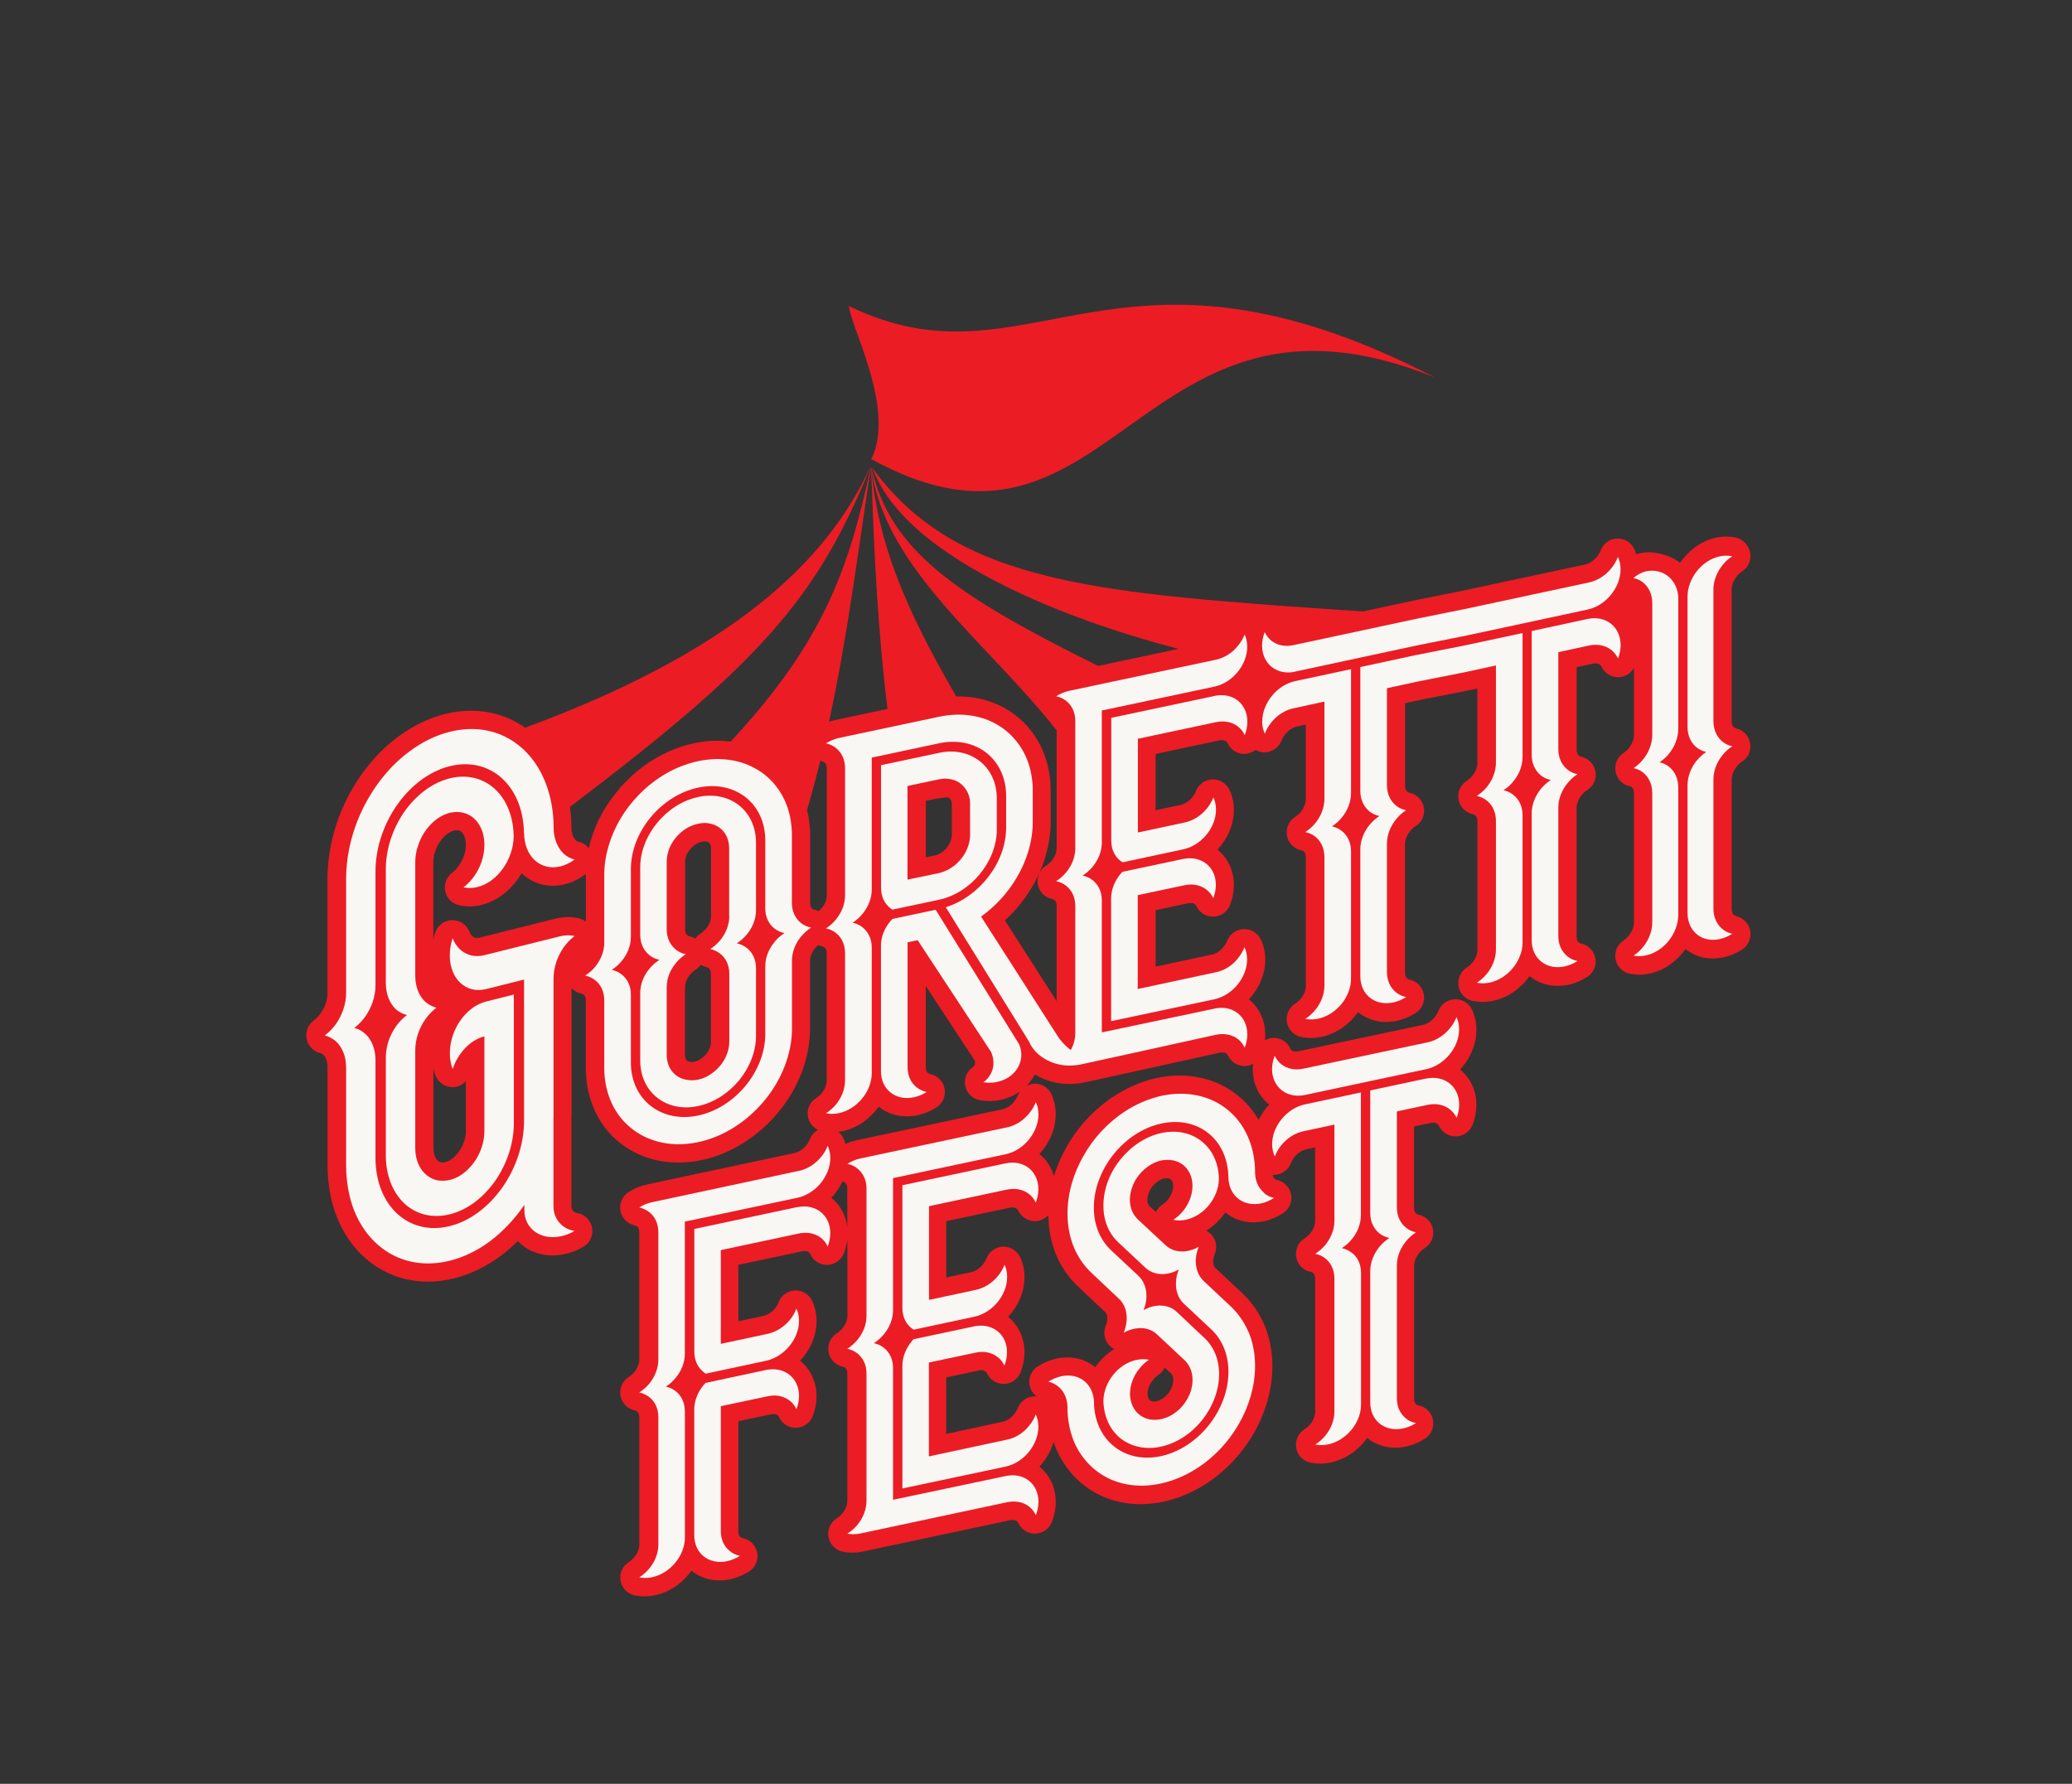
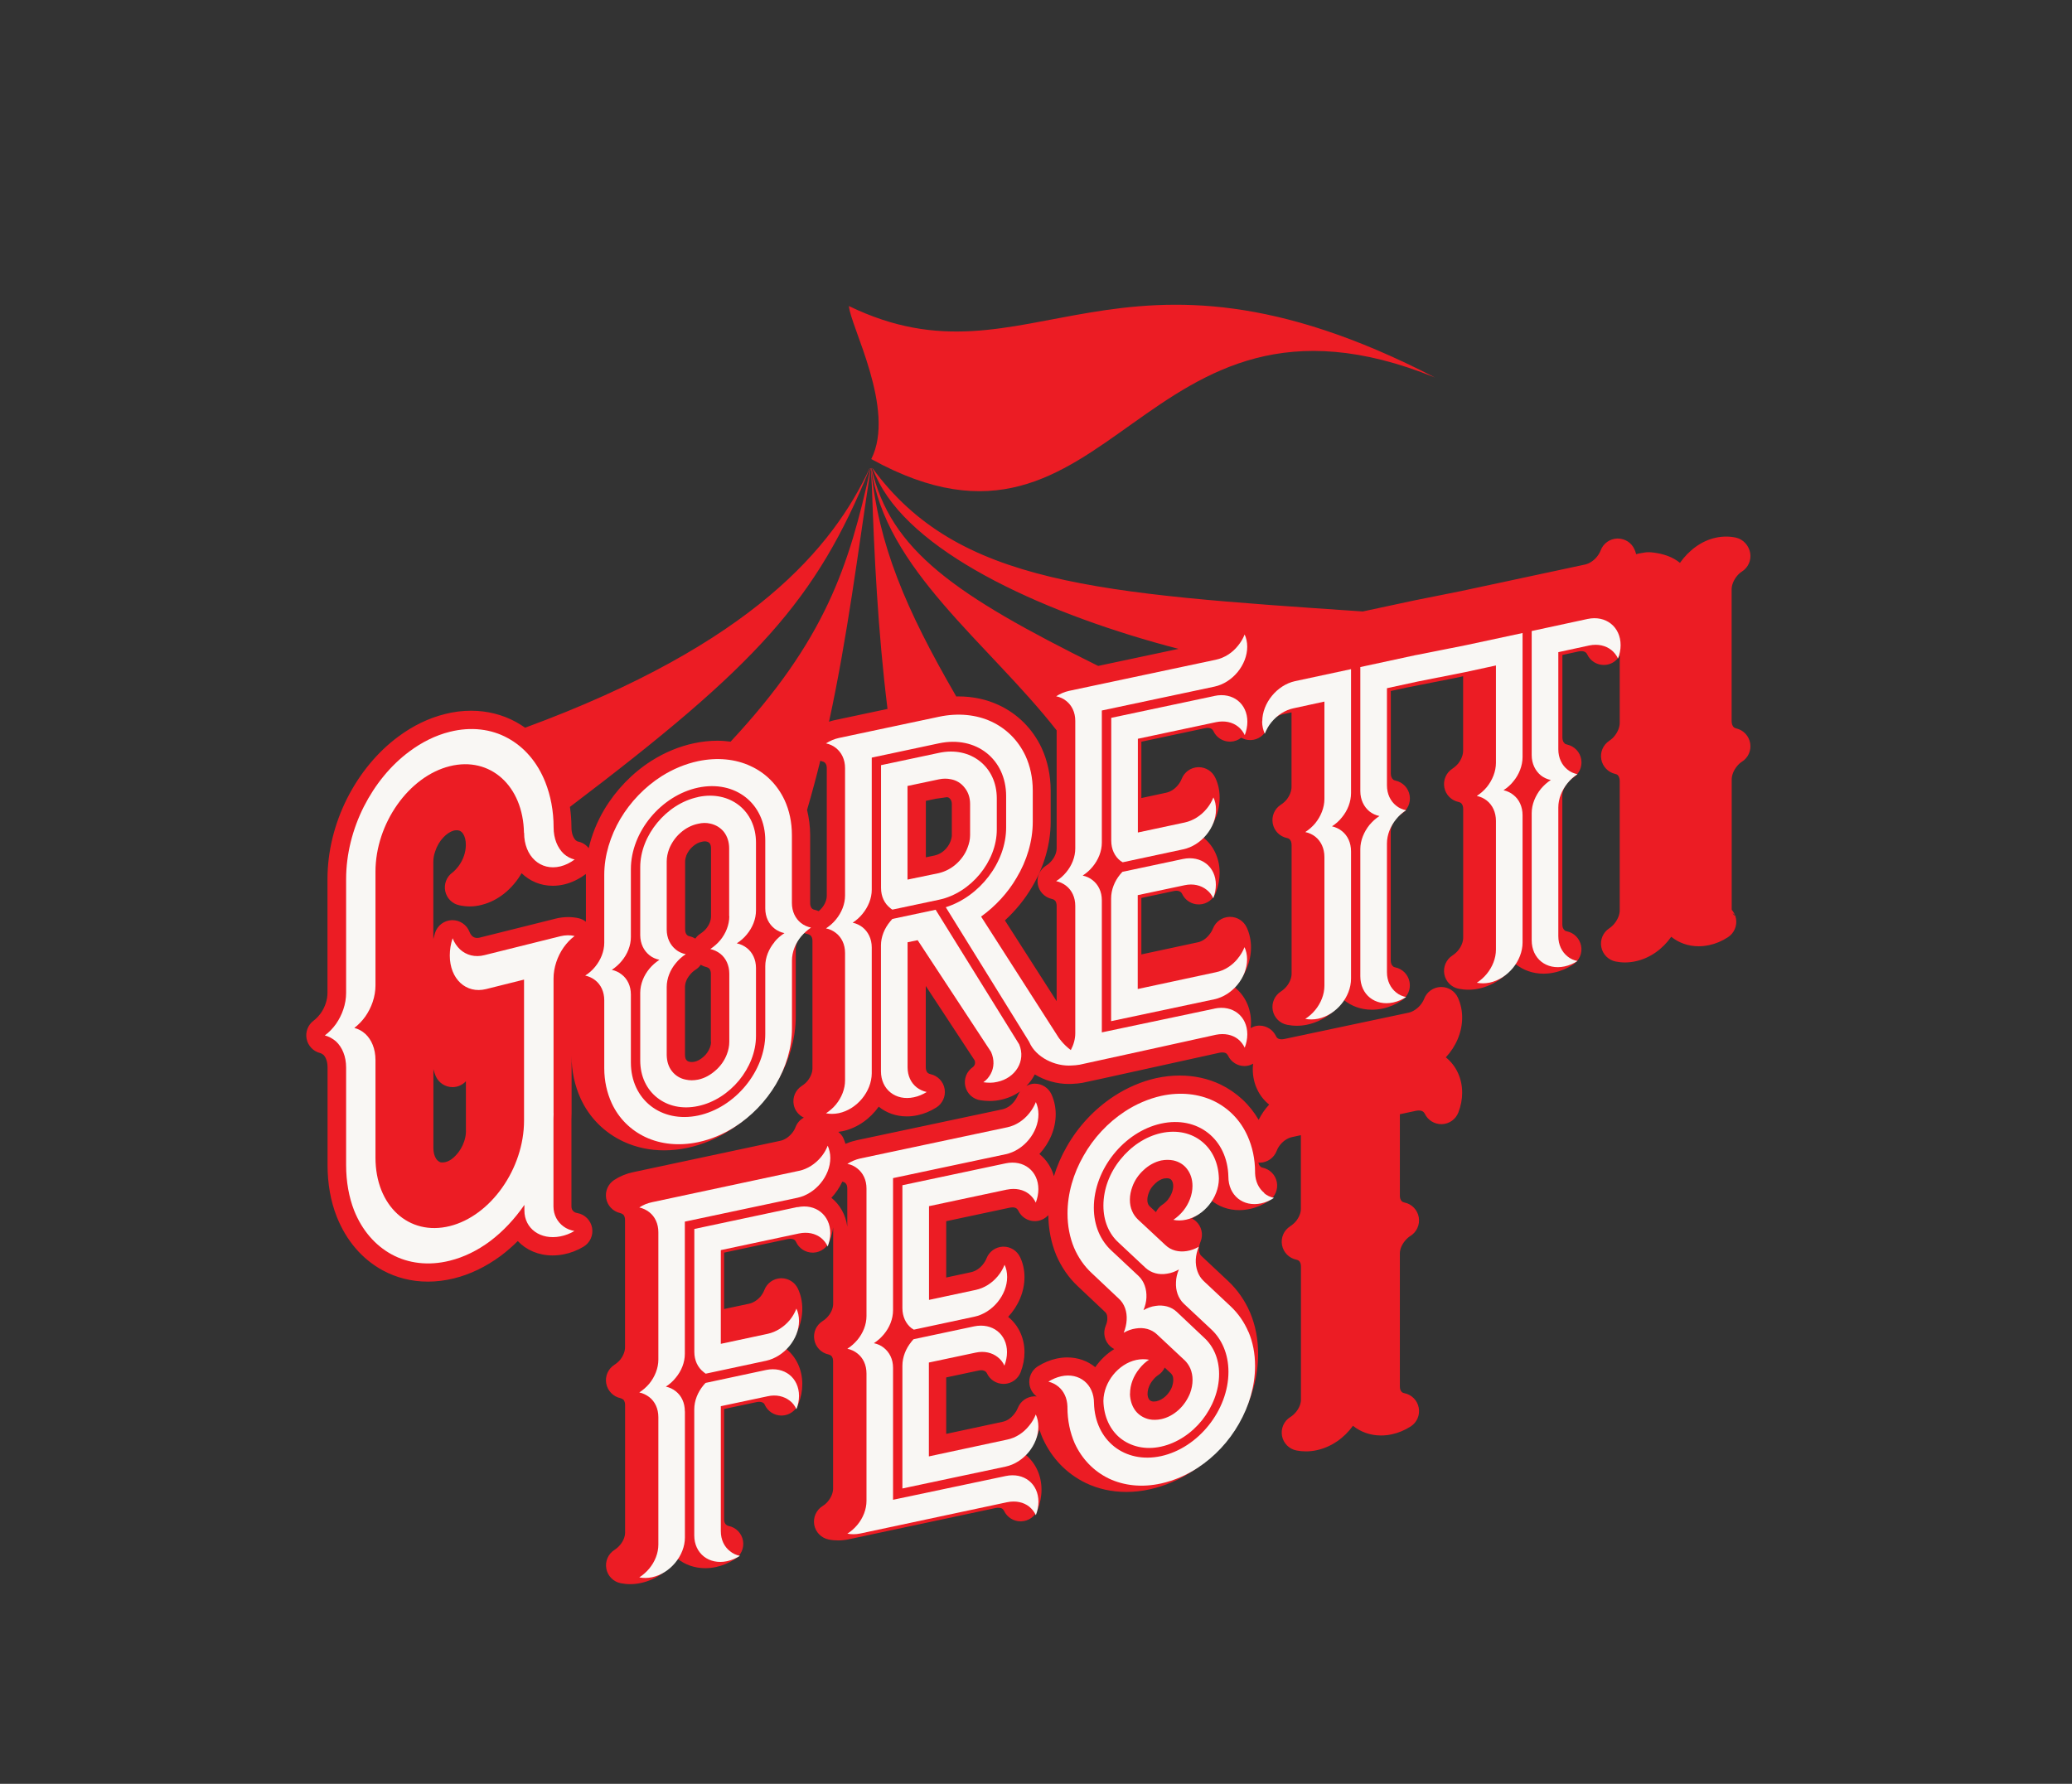
<svg xmlns="http://www.w3.org/2000/svg" version="1.1" viewBox="0 0 288 248">
  <rect x="0" y="0" width="288" height="248" fill="#333333" stroke="none" />
  <defs>
    <style>
      .cls-1 {
        fill: #f9f7f4;
      }

      .cls-2 {
        fill: #283349;
      }

      .cls-3 {
        fill: #ec1c24;
      }
    </style>
  </defs>
  <g>
    <g id="Layer_1">
      <g>
        <g>
          <path class="cls-3" d="M121.1,63.82c33.75,18.63,37.04-28.08,78.35-11.34-44.6-23.08-56.21,2.33-81.45-9.93.13,2.67,6.58,14.4,3.1,21.28Z" />
-           <path class="cls-3" d="M241.29,127.34c-.1-.02-.18-.06-.27-.12-.21-.19-.32-.48-.32-.88v-17.97c0-.58.26-1.25.7-1.8.23-.29.47-.51.69-.65.88-.54,1.35-1.56,1.18-2.58-.17-1.02-.93-1.84-1.94-2.07-.14-.03-.24-.08-.31-.14-.27-.22-.33-.61-.33-.89v-18.3c0-.59.26-1.25.72-1.83.21-.26.44-.48.7-.64.87-.55,1.33-1.57,1.16-2.58-.17-1.02-.95-1.91-1.96-2.14-.44-.1-.91-.15-1.38-.15s-.97.05-1.46.16c-2.01.43-3.77,1.8-4.96,3.49-1.03-.83-2.27-1.25-3.69-1.43-.47-.06-.93-.08-1.42.03-.02,0-.46.07-.48.08-.2.05-.3.05-.5.12-.14-.46-.08-.31-.24-.68-.4-.92-1.32-1.5-2.32-1.5-.02,0-.05,0-.07,0-1.03.03-1.94.68-2.3,1.64-.11.3-.29.6-.52.89-.46.56-1.06.95-1.63,1.08l-17.24,3.69-6.59,1.32-7.09,1.52c-36.8-2.5-56.31-3.72-68.16-19.94,0,0-.02,0-.03,0,.3.68.61,1.36.96,2.03,5.36,10.29,23.82,18.48,41.62,23.11-3.77.8-8.03,1.7-11.17,2.37-19.9-9.86-28.89-16.06-31.5-27.5,0,0-.02,0-.03,0,1.86,14,16.26,24.33,25.76,36.46v16.4c0,.57-.25,1.19-.68,1.71-.24.29-.5.52-.78.69-.88.55-1.34,1.57-1.16,2.59.17,1.02.95,1.83,1.96,2.05.15.03.26.08.34.15.01.01.03.02.04.03.25.19.28.58.28.79v13.24l-7.19-11.23c1.49-1.37,2.77-2.94,3.76-4.63,1.68-2.8,2.6-6.02,2.6-9.07v-4.34c0-2.1-.43-4.14-1.26-5.94-1.26-2.66-3.31-4.72-5.96-5.96-1.72-.8-3.62-1.2-5.64-1.2-.09,0-.17.01-.26.01-7.09-12.22-10.85-21.19-11.84-31.75,0,0-.02,0-.03,0,.05.93.11,1.87.15,2.8.3,8.98.81,19.73,2.16,30.68-3.6.76-7.1,1.5-7.3,1.55-.02,0-.04,0-.06.01-.26.06-.52.13-.77.22,2.57-11.85,4.01-23.49,5.8-35.25,0,0-.02,0-.03,0-2.97,13.64-6.31,23.91-19.45,38.02-.6-.08-1.21-.13-1.84-.13-1.07,0-2.16.12-3.24.35-2.06.44-4.05,1.26-5.93,2.45-2.66,1.7-4.92,4.04-6.56,6.79-1.01,1.71-1.73,3.52-2.15,5.35-.37-.48-.9-.81-1.52-.93-.05-.01-.16-.06-.3-.18-.37-.39-.58-1.03-.58-1.78,0-.98-.08-1.92-.21-2.85,26.01-19.72,34.22-28.68,41.69-47.08,0,0-.02,0-.03,0-5.1,10.97-16.22,24.41-47.89,36.07-.41-.28-.82-.55-1.26-.79-1.87-1.03-4.03-1.57-6.25-1.57-1.2,0-2.42.15-3.62.46-2.26.56-4.46,1.62-6.51,3.15-2.88,2.13-5.33,5.09-7.1,8.58-1.79,3.56-2.73,7.43-2.73,11.21v15.82c0,.96-.34,2-.93,2.83-.31.42-.63.76-1,1.04-.79.59-1.16,1.57-.97,2.53.19.96.92,1.73,1.87,1.97.14.03.3.13.48.26.35.36.56.99.56,1.73v13.57c0,2.62.43,5.06,1.3,7.25,1.32,3.29,3.52,5.86,6.38,7.41,1.91,1.03,4.02,1.56,6.27,1.56,1.19,0,2.41-.15,3.62-.45,2.27-.56,4.46-1.62,6.54-3.16.82-.62,1.6-1.3,2.33-2.03,1.17,1.24,2.87,2,4.83,2h0c.51,0,1.02-.05,1.54-.15.98-.19,1.91-.55,2.76-1.06.91-.54,1.39-1.59,1.2-2.63-.19-1.04-1-1.86-2.04-2.05-.13-.02-.32-.07-.44-.16-.01-.01-.03-.02-.04-.03-.24-.17-.35-.41-.35-.74v-12.11c.01-.27.02-.55.02-.82v-17.42c.34.37.79.64,1.31.75.15.03.27.09.38.17.25.19.29.57.29.78v9.45c0,2.1.43,4.1,1.27,5.94,1.23,2.65,3.29,4.71,5.94,5.95,1.74.81,3.64,1.22,5.66,1.22h0c1.07,0,2.16-.12,3.25-.35,2.06-.44,4.05-1.27,5.89-2.45,2.67-1.7,4.94-4.04,6.57-6.78,1.69-2.86,2.58-5.99,2.58-9.05v-9.44c0-.56.26-1.21.68-1.71.14-.17.3-.32.46-.46.18.08.37.15.58.19.09.02.2.07.31.16.24.18.29.52.29.78v17.72c0,.57-.25,1.2-.7,1.75-.19.24-.46.47-.81.7-.86.57-1.29,1.59-1.09,2.6.15.8.69,1.45,1.4,1.79-.52.28-.93.74-1.15,1.32-.12.31-.28.59-.51.86-.46.55-1.04.93-1.65,1.05,0,0-20.1,4.29-20.4,4.35-.96.2-1.85.57-2.65,1.09-.85.56-1.29,1.57-1.11,2.57.18,1,.94,1.8,1.94,2.03.15.03.28.1.39.18.24.19.29.53.29.79v17.7c0,.56-.25,1.19-.68,1.73-.23.27-.51.51-.82.71-.86.56-1.3,1.58-1.11,2.59s.96,1.81,1.96,2.03c.12.03.25.09.38.18.23.19.28.53.28.79v17.71c0,.57-.25,1.19-.69,1.72-.23.28-.5.51-.79.7-.88.56-1.32,1.59-1.13,2.61.19,1.02.99,1.82,2,2.02.42.08.86.13,1.3.13.49,0,.99-.05,1.49-.16,2.06-.43,3.86-1.72,5.06-3.41,1.05.85,2.4,1.35,3.91,1.35.48,0,.98-.05,1.48-.16.86-.18,1.72-.54,2.57-1.05.9-.54,1.37-1.58,1.19-2.61-.18-1.03-.98-1.85-2-2.05-.11-.02-.19-.06-.26-.11-.03-.03-.06-.05-.1-.08-.17-.13-.27-.4-.27-.75v-15.32l4.52-.96c.13-.03.25-.04.37-.04.24,0,.44.06.62.2.05.04.1.11.14.21.41.91,1.32,1.5,2.32,1.5.02,0,.04,0,.06,0,1.02-.02,1.93-.66,2.3-1.61.36-.91.54-1.85.54-2.78,0-2.04-.87-3.79-2.28-4.92,1.4-1.51,2.28-3.49,2.28-5.53,0-.99-.21-1.96-.61-2.8-.42-.89-1.32-1.45-2.29-1.45-.03,0-.07,0-.1,0-1.02.04-1.91.68-2.27,1.63-.12.3-.29.6-.51.88-.47.55-1.06.92-1.65,1.04l-3.44.73v-7.84l8.83-1.88c.14-.03.27-.04.39-.04.23,0,.43.05.58.16.12.1.17.19.2.27.41.91,1.32,1.49,2.31,1.49.03,0,.07,0,.1,0,1.03-.04,1.93-.7,2.29-1.67.23-.64.38-1.25.46-1.85v10.63c0,.57-.25,1.19-.68,1.71-.24.29-.5.52-.78.69-.88.55-1.34,1.57-1.16,2.59.17,1.02.95,1.83,1.95,2.05.15.03.26.08.34.15.01.01.03.02.04.03.25.19.28.58.28.79v17.7c0,.56-.26,1.2-.7,1.74-.22.27-.47.49-.76.67-.88.55-1.34,1.59-1.16,2.61.19,1.03.98,1.83,2,2.04.44.09.88.13,1.33.13.48,0,.97-.05,1.43-.15.31-.06,15.74-3.35,20.43-4.35.14-.03.28-.04.4-.04.25,0,.46.06.56.14.07.06.16.15.23.28.42.9,1.32,1.47,2.31,1.47.02,0,.05,0,.07,0,1.02-.03,1.92-.66,2.29-1.61.35-.9.54-1.86.54-2.79,0-2.04-.87-3.79-2.27-4.91.92-.99,1.61-2.19,1.97-3.47.14.43.3.86.48,1.28,0,.01.01.02.02.03,1.25,2.72,3.29,4.84,5.94,6.13,1.73.83,3.63,1.25,5.66,1.25,1.08,0,2.19-.12,3.27-.37,2.08-.46,4.08-1.31,5.94-2.54,2.66-1.75,4.92-4.16,6.53-6.98,1.68-2.94,2.57-6.16,2.57-9.3,0-2.03-.37-3.96-1.11-5.73-.73-1.71-1.77-3.19-3.07-4.41l-3.75-3.52c-.2-.19-.31-.57-.3-1.01.02-.3.1-.62.23-.94.41-1,.14-2.15-.67-2.86-.16-.14-.34-.26-.53-.36,1.05-.64,1.96-1.52,2.66-2.54,1.05.87,2.4,1.38,3.91,1.38h0c.5,0,1-.06,1.51-.17.92-.2,1.81-.58,2.63-1.13.85-.56,1.28-1.59,1.09-2.59-.19-1.01-.97-1.8-1.97-2.01-.13-.03-.21-.07-.22-.08-.03-.03-.06-.05-.09-.08-.14-.11-.23-.3-.28-.55.05,0,.11.01.16.01.03,0,.05,0,.08,0,1.02-.03,1.92-.67,2.29-1.62.12-.32.3-.62.51-.88.45-.55,1.05-.93,1.65-1.06l1.21-.26v10.25c0,.55-.25,1.18-.69,1.72-.24.28-.5.5-.8.7-.88.56-1.32,1.59-1.13,2.61.19,1.02.98,1.82,2,2.03.12.02.23.07.34.15.24.2.29.54.29.8v18.52c0,.55-.26,1.19-.69,1.71-.24.29-.5.52-.79.7-.89.55-1.34,1.6-1.15,2.62.19,1.03,1,1.83,2.02,2.03.43.08.87.12,1.31.12.49,0,.99-.05,1.48-.16,2.05-.44,3.85-1.72,5.05-3.4,1.05.85,2.4,1.35,3.9,1.35.49,0,.99-.05,1.49-.16.94-.2,1.82-.57,2.64-1.1.87-.56,1.31-1.59,1.11-2.61-.19-1.01-.98-1.81-2-2.01-.09-.02-.2-.05-.27-.1-.01-.01-.03-.02-.04-.03-.21-.16-.31-.44-.31-.79v-18.52c0-.56.26-1.19.71-1.74.23-.28.49-.52.74-.67.88-.54,1.35-1.56,1.18-2.59-.17-1.02-.94-1.84-1.96-2.06-.22-.05-.3-.1-.32-.12-.01-.01-.03-.02-.04-.03-.26-.21-.31-.55-.31-.81v-11.32l2.25-.48c.14-.03.27-.04.39-.04.26,0,.46.06.61.18.09.07.16.17.22.28.42.88,1.32,1.44,2.29,1.44.03,0,.07,0,.1,0,1.01-.04,1.9-.67,2.27-1.62.35-.91.53-1.84.53-2.75,0-2.04-.87-3.8-2.27-4.92,1.4-1.5,2.27-3.49,2.27-5.53,0-.97-.2-1.9-.59-2.76-.41-.91-1.32-1.49-2.31-1.49-.03,0-.05,0-.08,0-1.02.03-1.93.67-2.3,1.63-.11.29-.29.59-.52.87-.46.55-1.06.94-1.64,1.07l-17.28,3.66c-.14.03-.27.04-.39.04-.17,0-.4-.03-.56-.16-.09-.07-.16-.16-.21-.28-.42-.89-1.32-1.46-2.3-1.46-.03,0-.06,0-.09,0-.41.01-.78.15-1.13.34.03-.26.05-.52.05-.77,0-2.04-.87-3.79-2.28-4.91,1.4-1.51,2.28-3.49,2.28-5.54,0-.98-.21-1.95-.61-2.79-.42-.89-1.32-1.45-2.3-1.45-.03,0-.06,0-.1,0-1.02.04-1.91.68-2.28,1.62-.12.3-.3.6-.51.85-.01.02-.03.03-.04.05-.43.54-1,.91-1.57,1.02-.01,0-7.83,1.68-7.83,1.68v-7.85l4.51-.96c.13-.03.25-.04.36-.04.24,0,.45.06.62.2.07.05.12.13.17.23.42.9,1.32,1.47,2.31,1.47.03,0,.06,0,.09,0,1.02-.03,1.92-.68,2.29-1.63.35-.92.53-1.86.53-2.78,0-2.04-.87-3.78-2.28-4.91,1.4-1.5,2.28-3.48,2.28-5.52,0-1-.21-1.97-.62-2.8-.42-.88-1.32-1.44-2.29-1.44-.03,0-.06,0-.09,0-1.01.04-1.9.67-2.27,1.61-.12.31-.3.61-.54.9-.44.54-1.02.91-1.63,1.04l-3.44.74v-7.83l8.84-1.88c.14-.03.27-.04.39-.04.17,0,.4.03.57.17.08.07.16.16.21.27.42.9,1.32,1.47,2.3,1.47.03,0,.06,0,.09,0,.55-.02,1.07-.22,1.48-.55.37.21.79.33,1.24.33.03,0,.05,0,.08,0,1.02-.03,1.93-.68,2.3-1.63.13-.33.3-.63.52-.89.45-.56,1.05-.94,1.65-1.07l1.2-.26v10.37c0,.56-.25,1.21-.69,1.77-.24.28-.5.51-.8.7-.87.56-1.31,1.59-1.12,2.61.19,1.02.98,1.82,1.99,2.02.12.02.22.07.33.15.19.16.3.46.3.83v17.89c0,.57-.26,1.22-.69,1.75-.24.29-.5.52-.79.71-.88.56-1.33,1.6-1.14,2.62.19,1.02.99,1.83,2.02,2.02.43.08.87.13,1.31.13.49,0,1-.05,1.49-.16,2.05-.44,3.85-1.73,5.05-3.43,1.05.85,2.39,1.36,3.9,1.36h0c.49,0,1-.05,1.5-.16.94-.2,1.83-.58,2.64-1.11.86-.56,1.3-1.59,1.1-2.61-.2-1.01-.98-1.81-1.99-2.01-.08-.02-.2-.05-.26-.1-.01-.01-.03-.02-.04-.04-.21-.17-.32-.46-.32-.83v-17.89c0-.57.26-1.22.72-1.78.23-.29.49-.52.74-.68.88-.54,1.34-1.56,1.17-2.58-.17-1.02-.94-1.83-1.95-2.06-.22-.05-.29-.1-.31-.12-.01-.01-.03-.02-.04-.04-.21-.17-.32-.47-.32-.84v-11.46l2.26-.49,6.54-1.29s1.25-.27,1.25-.27v10.37c0,.56-.25,1.21-.69,1.77-.24.28-.5.51-.8.71-.87.56-1.31,1.59-1.12,2.61.19,1.02.98,1.82,1.99,2.02.12.03.23.08.32.14.2.16.31.46.31.84v17.89c0,.57-.26,1.22-.69,1.75-.24.29-.5.52-.79.71-.88.56-1.33,1.6-1.14,2.62.19,1.02.99,1.83,2.02,2.02.43.08.87.13,1.31.13.49,0,1-.05,1.49-.16,2.05-.44,3.85-1.73,5.05-3.43,1.05.85,2.39,1.36,3.9,1.36.49,0,1-.05,1.5-.16.94-.2,1.83-.58,2.64-1.11.86-.57,1.3-1.59,1.1-2.61-.2-1.01-.98-1.81-1.99-2.01-.08-.02-.2-.05-.26-.1-.01-.01-.03-.02-.04-.04-.21-.17-.32-.46-.32-.83v-17.89c0-.57.26-1.22.72-1.78.23-.29.49-.52.74-.68.88-.54,1.34-1.56,1.17-2.58-.17-1.02-.94-1.83-1.95-2.06-.22-.05-.29-.1-.31-.12-.01-.01-.03-.02-.04-.04-.21-.17-.32-.47-.32-.84v-11.46l2.26-.49c.14-.03.26-.04.38-.04.25,0,.46.06.6.18.09.07.17.17.22.29.42.89,1.32,1.45,2.29,1.45.03,0,.07,0,.1,0,.9-.03,1.7-.54,2.12-1.31v9.34c0,.6-.25,1.25-.71,1.83-.2.26-.46.49-.77.7-.84.57-1.27,1.58-1.08,2.58.19,1,.95,1.79,1.94,2.01.15.03.25.09.31.13.2.18.31.49.31.88v17.95c0,.58-.26,1.24-.71,1.81-.21.27-.48.52-.77.71-.85.57-1.28,1.6-1.08,2.6.2,1.01.98,1.79,1.99,2,.42.08.85.13,1.29.13.51,0,1.03-.06,1.51-.17,1.99-.43,3.75-1.71,4.93-3.4,1.03.83,2.34,1.32,3.81,1.32h0c.49,0,.99-.06,1.47-.16.9-.19,1.77-.56,2.59-1.09.87-.56,1.31-1.59,1.13-2.6-.19-1.02-.97-1.82-1.98-2.03ZM64.77,157.19c0,.5-.08.99-.25,1.49-.24.73-.65,1.42-1.16,1.94-.01.01-.02.02-.03.04-.31.33-.81.76-1.41.9-.15.03-.28.05-.42.05-.09,0-.18,0-.27-.02-.24-.08-.44-.25-.59-.46-.27-.4-.4-.91-.4-1.55v-10.94c.08.32.18.62.3.91.39.96,1.32,1.59,2.35,1.59.03,0,.05,0,.08,0,.7-.02,1.34-.33,1.79-.82v6.87ZM62.96,139.1s0,0,.01,0c0,0,0,0,0,0,0,0,0,0,0-.01ZM81.44,121.65v6.5c-.29-.23-.63-.4-1.01-.49-.47-.11-.97-.16-1.47-.16-.55,0-1.12.07-1.67.2-.02,0-.04.01-.07.02-.38.1-6.47,1.62-10.52,2.63-.13.03-.26.05-.38.05-.26,0-.48-.08-.67-.24-.17-.17-.31-.38-.4-.62-.38-.97-1.32-1.61-2.36-1.61-.03,0-.05,0-.08,0-1.07.03-2.01.74-2.34,1.76-.09.29-.17.57-.24.86v-10.7c0-.51.08-.97.23-1.39.01-.04.03-.08.04-.12.22-.7.63-1.4,1.14-1.93.46-.48.93-.79,1.45-.94.14-.03.27-.04.38-.04.1,0,.18,0,.26.03.01,0,.03,0,.04,0,.23.06.43.21.58.43.27.41.4.92.4,1.56,0,.98-.33,2-.93,2.85-.31.43-.65.8-.96,1.03-.8.59-1.18,1.6-.97,2.58.21.98.97,1.74,1.95,1.95.48.1.97.16,1.44.16h0c.56,0,1.13-.07,1.68-.22,2.3-.57,4.28-2.23,5.54-4.4,1.14,1.1,2.64,1.75,4.33,1.75.55,0,1.11-.07,1.64-.2.99-.24,1.97-.71,2.89-1.39.03-.02.05-.04.07-.06,0,.05,0,.11,0,.16ZM131.65,110.84s.05,0,.07.01c.05,0,.2.04.35.23.01.01.02.03.03.04.08.1.2.29.2.67v4.34c0,.24-.06.51-.2.88-.16.43-.48.89-.87,1.24-.38.34-.8.56-1.29.68l-1.25.26v-7.85l1.38-.29c.5-.07,1.02-.14,1.55-.22.01,0,.03,0,.04,0ZM98.83,144.84c0,.27-.06.56-.17.84-.18.46-.49.91-.86,1.23-.01.01-.02.02-.04.03-.39.35-.81.58-1.22.67-.15.03-.28.04-.4.04-.1,0-.18,0-.27-.03-.03,0-.05-.01-.08-.02-.15-.03-.27-.1-.36-.21,0-.01-.02-.02-.03-.03-.05-.06-.18-.22-.19-.71v-9.42c0-.56.25-1.19.68-1.69.01-.02.03-.03.04-.05.2-.25.48-.5.76-.68.29-.18.53-.42.71-.68.22.13.47.24.73.3.14.03.28.1.4.18.24.2.28.58.28.79v9.45ZM98.83,127.38c0,.58-.25,1.21-.67,1.72-.21.26-.49.5-.84.73-.27.18-.49.4-.67.66-.23-.14-.49-.25-.77-.31-.18-.04-.28-.09-.32-.13-.22-.17-.33-.45-.33-.83v-9.44c0-.25.06-.54.17-.85.2-.48.5-.91.91-1.26.38-.33.8-.56,1.24-.64.03,0,.06-.01.1-.02.12-.03.23-.04.32-.04.07,0,.13,0,.19.02.02,0,.04,0,.05.01.18.04.33.12.43.24.13.18.19.41.19.71v9.43ZM114.23,126.23s-.02.03-.03.04c-.11.14-.25.28-.41.41-.18-.08-.36-.15-.56-.19-.09-.02-.22-.06-.31-.13-.26-.2-.31-.56-.31-.81v-9.43c0-1.21-.16-2.39-.43-3.52.67-2.29,1.28-4.57,1.84-6.84.09.03.18.08.28.1.12.02.23.07.32.14.2.16.3.43.3.81v17.7c0,.58-.24,1.19-.68,1.72ZM117.77,170.54c-.22-1.65-1.02-3.06-2.21-4.01.62-.67,1.14-1.43,1.52-2.25.02,0,.05.02.07.02.18.04.24.09.26.1.02.02.04.03.06.05.07.06.3.24.3.78v5.31ZM118.96,158.56s-.05.01-.08.02c-.46.1-.91.25-1.36.44-.08-.25-.17-.5-.28-.75-.16-.37-.42-.66-.72-.91.19-.03.39-.05.58-.09,2.04-.43,3.84-1.72,5.04-3.41,1.05.85,2.39,1.35,3.9,1.35.49,0,.99-.05,1.48-.16.89-.18,1.74-.53,2.6-1.06.88-.54,1.35-1.57,1.18-2.59-.17-1.02-.95-1.84-1.96-2.06-.15-.03-.27-.09-.36-.16-.25-.2-.3-.54-.3-.8v-11.3l6.79,10.34c.09.26.08.49-.03.68-.07.12-.13.2-.23.27-.86.59-1.27,1.65-1.03,2.67.24,1.02,1.07,1.78,2.11,1.93.44.06.86.1,1.27.1.55,0,1.09-.06,1.6-.18.97-.21,1.86-.61,2.63-1.16-.12.17-.23.34-.31.54-.12.3-.31.62-.55.92-.43.53-1.01.91-1.61,1.04-6.85,1.45-19.92,4.23-20.36,4.32ZM152.25,190.09c-1.05-.87-2.4-1.37-3.91-1.37-.49,0-.99.06-1.47.16-.9.19-1.78.56-2.62,1.08-.87.55-1.32,1.56-1.15,2.57.11.66.48,1.23,1,1.62-.08,0-.17-.02-.25-.02-.03,0-.06,0-.1,0-1.02.04-1.91.68-2.28,1.62-.12.3-.3.6-.51.85-.01.02-.03.03-.04.05-.43.54-1,.91-1.57,1.02-.01,0-7.83,1.68-7.83,1.68v-7.85l4.51-.96c.13-.03.25-.04.36-.04.24,0,.45.06.62.2.07.05.12.13.17.23.42.9,1.32,1.47,2.31,1.47.03,0,.06,0,.09,0,1.02-.03,1.92-.68,2.29-1.63.35-.92.53-1.86.53-2.78,0-2.03-.87-3.78-2.27-4.91,1.4-1.5,2.27-3.48,2.27-5.52,0-1-.21-1.97-.62-2.8-.42-.88-1.32-1.44-2.29-1.44-.03,0-.06,0-.09,0-1.01.04-1.9.67-2.27,1.61-.12.31-.3.61-.54.9-.44.54-1.02.91-1.63,1.04l-3.44.74v-7.83l8.84-1.88c.14-.03.27-.04.39-.04.17,0,.4.03.57.17.08.07.16.16.21.27.42.9,1.32,1.47,2.3,1.47.03,0,.06,0,.09,0,.7-.02,1.33-.34,1.79-.83.03,1.96.39,3.81,1.08,5.5,0,.01,0,.02.01.03.74,1.72,1.77,3.21,3.06,4.4,0,0,3.77,3.55,3.78,3.57.2.18.3.53.27.98-.01.28-.09.59-.22.89-.42,1-.16,2.16.65,2.88.17.15.35.27.54.37-1.05.64-1.96,1.52-2.66,2.54ZM162.92,192.78c-.19.49-.53.99-.9,1.33-.39.36-.81.59-1.26.7-.14.03-.28.04-.4.04-.08,0-.15,0-.21-.02-.18-.04-.33-.13-.42-.26-.13-.18-.2-.4-.22-.67,0-.05,0-.1,0-.14,0-.62.26-1.29.7-1.84.01-.01.02-.03.03-.04.22-.29.48-.53.74-.7.41-.26.72-.63.91-1.05,0,0,.86.8.87.81.09.09.17.21.22.32.07.16.1.35.1.58,0,.31-.06.61-.17.94ZM162.38,166.74c-.24.29-.5.54-.82.75-.39.26-.69.62-.89,1.03,0,0-.9-.84-.91-.85-.11-.12-.15-.21-.18-.29-.05-.11-.1-.27-.1-.58,0-.28.06-.59.18-.91,0-.02.01-.04.02-.06.16-.46.47-.91.87-1.27.01-.01.03-.03.04-.04.37-.35.76-.57,1.2-.68.13-.02.25-.03.37-.03.1,0,.2,0,.27.02.17.04.31.12.39.22,0,0,.01.02.02.03.16.21.23.47.23.81,0,.6-.27,1.29-.71,1.85ZM169.51,146.36c.13-.03.26-.04.38-.04.25,0,.46.06.56.14.07.06.16.15.23.28.42.9,1.32,1.47,2.3,1.47.02,0,.05,0,.07,0,.41-.01.79-.14,1.13-.33-.03.25-.05.51-.05.76,0,2.04.87,3.8,2.28,4.93-.59.63-1.08,1.35-1.46,2.12-1.24-2.13-3.04-3.81-5.29-4.91-1.74-.83-3.65-1.25-5.69-1.25-1.07,0-2.16.12-3.26.36-2.03.45-4.07,1.33-5.9,2.53-2.68,1.76-4.95,4.19-6.54,7-.76,1.32-1.35,2.69-1.78,4.1-.35-1.25-1.06-2.31-2.02-3.08,1.4-1.51,2.27-3.49,2.27-5.54,0-.97-.21-1.93-.6-2.78-.42-.89-1.32-1.46-2.3-1.46-.03,0-.05,0-.08,0-.4.01-.76.14-1.1.32.45-.45.83-.96,1.13-1.53.01-.03.02-.05.04-.08,1.38.84,3.02,1.33,4.71,1.33.2,0,.39,0,.59-.02.43-.02.85-.06,1.29-.13.11-.02.4-.06,19.08-4.19Z" />
+           <path class="cls-3" d="M241.29,127.34c-.1-.02-.18-.06-.27-.12-.21-.19-.32-.48-.32-.88v-17.97c0-.58.26-1.25.7-1.8.23-.29.47-.51.69-.65.88-.54,1.35-1.56,1.18-2.58-.17-1.02-.93-1.84-1.94-2.07-.14-.03-.24-.08-.31-.14-.27-.22-.33-.61-.33-.89v-18.3c0-.59.26-1.25.72-1.83.21-.26.44-.48.7-.64.87-.55,1.33-1.57,1.16-2.58-.17-1.02-.95-1.91-1.96-2.14-.44-.1-.91-.15-1.38-.15s-.97.05-1.46.16c-2.01.43-3.77,1.8-4.96,3.49-1.03-.83-2.27-1.25-3.69-1.43-.47-.06-.93-.08-1.42.03-.02,0-.46.07-.48.08-.2.05-.3.05-.5.12-.14-.46-.08-.31-.24-.68-.4-.92-1.32-1.5-2.32-1.5-.02,0-.05,0-.07,0-1.03.03-1.94.68-2.3,1.64-.11.3-.29.6-.52.89-.46.56-1.06.95-1.63,1.08l-17.24,3.69-6.59,1.32-7.09,1.52c-36.8-2.5-56.31-3.72-68.16-19.94,0,0-.02,0-.03,0,.3.68.61,1.36.96,2.03,5.36,10.29,23.82,18.48,41.62,23.11-3.77.8-8.03,1.7-11.17,2.37-19.9-9.86-28.89-16.06-31.5-27.5,0,0-.02,0-.03,0,1.86,14,16.26,24.33,25.76,36.46v16.4c0,.57-.25,1.19-.68,1.71-.24.29-.5.52-.78.69-.88.55-1.34,1.57-1.16,2.59.17,1.02.95,1.83,1.96,2.05.15.03.26.08.34.15.01.01.03.02.04.03.25.19.28.58.28.79v13.24l-7.19-11.23c1.49-1.37,2.77-2.94,3.76-4.63,1.68-2.8,2.6-6.02,2.6-9.07v-4.34c0-2.1-.43-4.14-1.26-5.94-1.26-2.66-3.31-4.72-5.96-5.96-1.72-.8-3.62-1.2-5.64-1.2-.09,0-.17.01-.26.01-7.09-12.22-10.85-21.19-11.84-31.75,0,0-.02,0-.03,0,.05.93.11,1.87.15,2.8.3,8.98.81,19.73,2.16,30.68-3.6.76-7.1,1.5-7.3,1.55-.02,0-.04,0-.06.01-.26.06-.52.13-.77.22,2.57-11.85,4.01-23.49,5.8-35.25,0,0-.02,0-.03,0-2.97,13.64-6.31,23.91-19.45,38.02-.6-.08-1.21-.13-1.84-.13-1.07,0-2.16.12-3.24.35-2.06.44-4.05,1.26-5.93,2.45-2.66,1.7-4.92,4.04-6.56,6.79-1.01,1.71-1.73,3.52-2.15,5.35-.37-.48-.9-.81-1.52-.93-.05-.01-.16-.06-.3-.18-.37-.39-.58-1.03-.58-1.78,0-.98-.08-1.92-.21-2.85,26.01-19.72,34.22-28.68,41.69-47.08,0,0-.02,0-.03,0-5.1,10.97-16.22,24.41-47.89,36.07-.41-.28-.82-.55-1.26-.79-1.87-1.03-4.03-1.57-6.25-1.57-1.2,0-2.42.15-3.62.46-2.26.56-4.46,1.62-6.51,3.15-2.88,2.13-5.33,5.09-7.1,8.58-1.79,3.56-2.73,7.43-2.73,11.21v15.82c0,.96-.34,2-.93,2.83-.31.42-.63.76-1,1.04-.79.59-1.16,1.57-.97,2.53.19.96.92,1.73,1.87,1.97.14.03.3.13.48.26.35.36.56.99.56,1.73v13.57c0,2.62.43,5.06,1.3,7.25,1.32,3.29,3.52,5.86,6.38,7.41,1.91,1.03,4.02,1.56,6.27,1.56,1.19,0,2.41-.15,3.62-.45,2.27-.56,4.46-1.62,6.54-3.16.82-.62,1.6-1.3,2.33-2.03,1.17,1.24,2.87,2,4.83,2h0c.51,0,1.02-.05,1.54-.15.98-.19,1.91-.55,2.76-1.06.91-.54,1.39-1.59,1.2-2.63-.19-1.04-1-1.86-2.04-2.05-.13-.02-.32-.07-.44-.16-.01-.01-.03-.02-.04-.03-.24-.17-.35-.41-.35-.74v-12.11c.01-.27.02-.55.02-.82v-17.42v9.45c0,2.1.43,4.1,1.27,5.94,1.23,2.65,3.29,4.71,5.94,5.95,1.74.81,3.64,1.22,5.66,1.22h0c1.07,0,2.16-.12,3.25-.35,2.06-.44,4.05-1.27,5.89-2.45,2.67-1.7,4.94-4.04,6.57-6.78,1.69-2.86,2.58-5.99,2.58-9.05v-9.44c0-.56.26-1.21.68-1.71.14-.17.3-.32.46-.46.18.08.37.15.58.19.09.02.2.07.31.16.24.18.29.52.29.78v17.72c0,.57-.25,1.2-.7,1.75-.19.24-.46.47-.81.7-.86.57-1.29,1.59-1.09,2.6.15.8.69,1.45,1.4,1.79-.52.28-.93.74-1.15,1.32-.12.31-.28.59-.51.86-.46.55-1.04.93-1.65,1.05,0,0-20.1,4.29-20.4,4.35-.96.2-1.85.57-2.65,1.09-.85.56-1.29,1.57-1.11,2.57.18,1,.94,1.8,1.94,2.03.15.03.28.1.39.18.24.19.29.53.29.79v17.7c0,.56-.25,1.19-.68,1.73-.23.27-.51.51-.82.71-.86.56-1.3,1.58-1.11,2.59s.96,1.81,1.96,2.03c.12.03.25.09.38.18.23.19.28.53.28.79v17.71c0,.57-.25,1.19-.69,1.72-.23.28-.5.51-.79.7-.88.56-1.32,1.59-1.13,2.61.19,1.02.99,1.82,2,2.02.42.08.86.13,1.3.13.49,0,.99-.05,1.49-.16,2.06-.43,3.86-1.72,5.06-3.41,1.05.85,2.4,1.35,3.91,1.35.48,0,.98-.05,1.48-.16.86-.18,1.72-.54,2.57-1.05.9-.54,1.37-1.58,1.19-2.61-.18-1.03-.98-1.85-2-2.05-.11-.02-.19-.06-.26-.11-.03-.03-.06-.05-.1-.08-.17-.13-.27-.4-.27-.75v-15.32l4.52-.96c.13-.03.25-.04.37-.04.24,0,.44.06.62.2.05.04.1.11.14.21.41.91,1.32,1.5,2.32,1.5.02,0,.04,0,.06,0,1.02-.02,1.93-.66,2.3-1.61.36-.91.54-1.85.54-2.78,0-2.04-.87-3.79-2.28-4.92,1.4-1.51,2.28-3.49,2.28-5.53,0-.99-.21-1.96-.61-2.8-.42-.89-1.32-1.45-2.29-1.45-.03,0-.07,0-.1,0-1.02.04-1.91.68-2.27,1.63-.12.3-.29.6-.51.88-.47.55-1.06.92-1.65,1.04l-3.44.73v-7.84l8.83-1.88c.14-.03.27-.04.39-.04.23,0,.43.05.58.16.12.1.17.19.2.27.41.91,1.32,1.49,2.31,1.49.03,0,.07,0,.1,0,1.03-.04,1.93-.7,2.29-1.67.23-.64.38-1.25.46-1.85v10.63c0,.57-.25,1.19-.68,1.71-.24.29-.5.52-.78.69-.88.55-1.34,1.57-1.16,2.59.17,1.02.95,1.83,1.95,2.05.15.03.26.08.34.15.01.01.03.02.04.03.25.19.28.58.28.79v17.7c0,.56-.26,1.2-.7,1.74-.22.27-.47.49-.76.67-.88.55-1.34,1.59-1.16,2.61.19,1.03.98,1.83,2,2.04.44.09.88.13,1.33.13.48,0,.97-.05,1.43-.15.31-.06,15.74-3.35,20.43-4.35.14-.03.28-.04.4-.04.25,0,.46.06.56.14.07.06.16.15.23.28.42.9,1.32,1.47,2.31,1.47.02,0,.05,0,.07,0,1.02-.03,1.92-.66,2.29-1.61.35-.9.54-1.86.54-2.79,0-2.04-.87-3.79-2.27-4.91.92-.99,1.61-2.19,1.97-3.47.14.43.3.86.48,1.28,0,.01.01.02.02.03,1.25,2.72,3.29,4.84,5.94,6.13,1.73.83,3.63,1.25,5.66,1.25,1.08,0,2.19-.12,3.27-.37,2.08-.46,4.08-1.31,5.94-2.54,2.66-1.75,4.92-4.16,6.53-6.98,1.68-2.94,2.57-6.16,2.57-9.3,0-2.03-.37-3.96-1.11-5.73-.73-1.71-1.77-3.19-3.07-4.41l-3.75-3.52c-.2-.19-.31-.57-.3-1.01.02-.3.1-.62.23-.94.41-1,.14-2.15-.67-2.86-.16-.14-.34-.26-.53-.36,1.05-.64,1.96-1.52,2.66-2.54,1.05.87,2.4,1.38,3.91,1.38h0c.5,0,1-.06,1.51-.17.92-.2,1.81-.58,2.63-1.13.85-.56,1.28-1.59,1.09-2.59-.19-1.01-.97-1.8-1.97-2.01-.13-.03-.21-.07-.22-.08-.03-.03-.06-.05-.09-.08-.14-.11-.23-.3-.28-.55.05,0,.11.01.16.01.03,0,.05,0,.08,0,1.02-.03,1.92-.67,2.29-1.62.12-.32.3-.62.51-.88.45-.55,1.05-.93,1.65-1.06l1.21-.26v10.25c0,.55-.25,1.18-.69,1.72-.24.28-.5.5-.8.7-.88.56-1.32,1.59-1.13,2.61.19,1.02.98,1.82,2,2.03.12.02.23.07.34.15.24.2.29.54.29.8v18.52c0,.55-.26,1.19-.69,1.71-.24.29-.5.52-.79.7-.89.55-1.34,1.6-1.15,2.62.19,1.03,1,1.83,2.02,2.03.43.08.87.12,1.31.12.49,0,.99-.05,1.48-.16,2.05-.44,3.85-1.72,5.05-3.4,1.05.85,2.4,1.35,3.9,1.35.49,0,.99-.05,1.49-.16.94-.2,1.82-.57,2.64-1.1.87-.56,1.31-1.59,1.11-2.61-.19-1.01-.98-1.81-2-2.01-.09-.02-.2-.05-.27-.1-.01-.01-.03-.02-.04-.03-.21-.16-.31-.44-.31-.79v-18.52c0-.56.26-1.19.71-1.74.23-.28.49-.52.74-.67.88-.54,1.35-1.56,1.18-2.59-.17-1.02-.94-1.84-1.96-2.06-.22-.05-.3-.1-.32-.12-.01-.01-.03-.02-.04-.03-.26-.21-.31-.55-.31-.81v-11.32l2.25-.48c.14-.03.27-.04.39-.04.26,0,.46.06.61.18.09.07.16.17.22.28.42.88,1.32,1.44,2.29,1.44.03,0,.07,0,.1,0,1.01-.04,1.9-.67,2.27-1.62.35-.91.53-1.84.53-2.75,0-2.04-.87-3.8-2.27-4.92,1.4-1.5,2.27-3.49,2.27-5.53,0-.97-.2-1.9-.59-2.76-.41-.91-1.32-1.49-2.31-1.49-.03,0-.05,0-.08,0-1.02.03-1.93.67-2.3,1.63-.11.29-.29.59-.52.87-.46.55-1.06.94-1.64,1.07l-17.28,3.66c-.14.03-.27.04-.39.04-.17,0-.4-.03-.56-.16-.09-.07-.16-.16-.21-.28-.42-.89-1.32-1.46-2.3-1.46-.03,0-.06,0-.09,0-.41.01-.78.15-1.13.34.03-.26.05-.52.05-.77,0-2.04-.87-3.79-2.28-4.91,1.4-1.51,2.28-3.49,2.28-5.54,0-.98-.21-1.95-.61-2.79-.42-.89-1.32-1.45-2.3-1.45-.03,0-.06,0-.1,0-1.02.04-1.91.68-2.28,1.62-.12.3-.3.6-.51.85-.01.02-.03.03-.04.05-.43.54-1,.91-1.57,1.02-.01,0-7.83,1.68-7.83,1.68v-7.85l4.51-.96c.13-.03.25-.04.36-.04.24,0,.45.06.62.2.07.05.12.13.17.23.42.9,1.32,1.47,2.31,1.47.03,0,.06,0,.09,0,1.02-.03,1.92-.68,2.29-1.63.35-.92.53-1.86.53-2.78,0-2.04-.87-3.78-2.28-4.91,1.4-1.5,2.28-3.48,2.28-5.52,0-1-.21-1.97-.62-2.8-.42-.88-1.32-1.44-2.29-1.44-.03,0-.06,0-.09,0-1.01.04-1.9.67-2.27,1.61-.12.31-.3.61-.54.9-.44.54-1.02.91-1.63,1.04l-3.44.74v-7.83l8.84-1.88c.14-.03.27-.04.39-.04.17,0,.4.03.57.17.08.07.16.16.21.27.42.9,1.32,1.47,2.3,1.47.03,0,.06,0,.09,0,.55-.02,1.07-.22,1.48-.55.37.21.79.33,1.24.33.03,0,.05,0,.08,0,1.02-.03,1.93-.68,2.3-1.63.13-.33.3-.63.52-.89.45-.56,1.05-.94,1.65-1.07l1.2-.26v10.37c0,.56-.25,1.21-.69,1.77-.24.28-.5.51-.8.7-.87.56-1.31,1.59-1.12,2.61.19,1.02.98,1.82,1.99,2.02.12.02.22.07.33.15.19.16.3.46.3.83v17.89c0,.57-.26,1.22-.69,1.75-.24.29-.5.52-.79.71-.88.56-1.33,1.6-1.14,2.62.19,1.02.99,1.83,2.02,2.02.43.08.87.13,1.31.13.49,0,1-.05,1.49-.16,2.05-.44,3.85-1.73,5.05-3.43,1.05.85,2.39,1.36,3.9,1.36h0c.49,0,1-.05,1.5-.16.94-.2,1.83-.58,2.64-1.11.86-.56,1.3-1.59,1.1-2.61-.2-1.01-.98-1.81-1.99-2.01-.08-.02-.2-.05-.26-.1-.01-.01-.03-.02-.04-.04-.21-.17-.32-.46-.32-.83v-17.89c0-.57.26-1.22.72-1.78.23-.29.49-.52.74-.68.88-.54,1.34-1.56,1.17-2.58-.17-1.02-.94-1.83-1.95-2.06-.22-.05-.29-.1-.31-.12-.01-.01-.03-.02-.04-.04-.21-.17-.32-.47-.32-.84v-11.46l2.26-.49,6.54-1.29s1.25-.27,1.25-.27v10.37c0,.56-.25,1.21-.69,1.77-.24.28-.5.51-.8.71-.87.56-1.31,1.59-1.12,2.61.19,1.02.98,1.82,1.99,2.02.12.03.23.08.32.14.2.16.31.46.31.84v17.89c0,.57-.26,1.22-.69,1.75-.24.29-.5.52-.79.71-.88.56-1.33,1.6-1.14,2.62.19,1.02.99,1.83,2.02,2.02.43.08.87.13,1.31.13.49,0,1-.05,1.49-.16,2.05-.44,3.85-1.73,5.05-3.43,1.05.85,2.39,1.36,3.9,1.36.49,0,1-.05,1.5-.16.94-.2,1.83-.58,2.64-1.11.86-.57,1.3-1.59,1.1-2.61-.2-1.01-.98-1.81-1.99-2.01-.08-.02-.2-.05-.26-.1-.01-.01-.03-.02-.04-.04-.21-.17-.32-.46-.32-.83v-17.89c0-.57.26-1.22.72-1.78.23-.29.49-.52.74-.68.88-.54,1.34-1.56,1.17-2.58-.17-1.02-.94-1.83-1.95-2.06-.22-.05-.29-.1-.31-.12-.01-.01-.03-.02-.04-.04-.21-.17-.32-.47-.32-.84v-11.46l2.26-.49c.14-.03.26-.04.38-.04.25,0,.46.06.6.18.09.07.17.17.22.29.42.89,1.32,1.45,2.29,1.45.03,0,.07,0,.1,0,.9-.03,1.7-.54,2.12-1.31v9.34c0,.6-.25,1.25-.71,1.83-.2.26-.46.49-.77.7-.84.57-1.27,1.58-1.08,2.58.19,1,.95,1.79,1.94,2.01.15.03.25.09.31.13.2.18.31.49.31.88v17.95c0,.58-.26,1.24-.71,1.81-.21.27-.48.52-.77.71-.85.57-1.28,1.6-1.08,2.6.2,1.01.98,1.79,1.99,2,.42.08.85.13,1.29.13.51,0,1.03-.06,1.51-.17,1.99-.43,3.75-1.71,4.93-3.4,1.03.83,2.34,1.32,3.81,1.32h0c.49,0,.99-.06,1.47-.16.9-.19,1.77-.56,2.59-1.09.87-.56,1.31-1.59,1.13-2.6-.19-1.02-.97-1.82-1.98-2.03ZM64.77,157.19c0,.5-.08.99-.25,1.49-.24.73-.65,1.42-1.16,1.94-.01.01-.02.02-.03.04-.31.33-.81.76-1.41.9-.15.03-.28.05-.42.05-.09,0-.18,0-.27-.02-.24-.08-.44-.25-.59-.46-.27-.4-.4-.91-.4-1.55v-10.94c.08.32.18.62.3.91.39.96,1.32,1.59,2.35,1.59.03,0,.05,0,.08,0,.7-.02,1.34-.33,1.79-.82v6.87ZM62.96,139.1s0,0,.01,0c0,0,0,0,0,0,0,0,0,0,0-.01ZM81.44,121.65v6.5c-.29-.23-.63-.4-1.01-.49-.47-.11-.97-.16-1.47-.16-.55,0-1.12.07-1.67.2-.02,0-.04.01-.07.02-.38.1-6.47,1.62-10.52,2.63-.13.03-.26.05-.38.05-.26,0-.48-.08-.67-.24-.17-.17-.31-.38-.4-.62-.38-.97-1.32-1.61-2.36-1.61-.03,0-.05,0-.08,0-1.07.03-2.01.74-2.34,1.76-.09.29-.17.57-.24.86v-10.7c0-.51.08-.97.23-1.39.01-.04.03-.08.04-.12.22-.7.63-1.4,1.14-1.93.46-.48.93-.79,1.45-.94.14-.03.27-.04.38-.04.1,0,.18,0,.26.03.01,0,.03,0,.04,0,.23.06.43.21.58.43.27.41.4.92.4,1.56,0,.98-.33,2-.93,2.85-.31.43-.65.8-.96,1.03-.8.59-1.18,1.6-.97,2.58.21.98.97,1.74,1.95,1.95.48.1.97.16,1.44.16h0c.56,0,1.13-.07,1.68-.22,2.3-.57,4.28-2.23,5.54-4.4,1.14,1.1,2.64,1.75,4.33,1.75.55,0,1.11-.07,1.64-.2.99-.24,1.97-.71,2.89-1.39.03-.02.05-.04.07-.06,0,.05,0,.11,0,.16ZM131.65,110.84s.05,0,.07.01c.05,0,.2.04.35.23.01.01.02.03.03.04.08.1.2.29.2.67v4.34c0,.24-.06.51-.2.88-.16.43-.48.89-.87,1.24-.38.34-.8.56-1.29.68l-1.25.26v-7.85l1.38-.29c.5-.07,1.02-.14,1.55-.22.01,0,.03,0,.04,0ZM98.83,144.84c0,.27-.06.56-.17.84-.18.46-.49.91-.86,1.23-.01.01-.02.02-.04.03-.39.35-.81.58-1.22.67-.15.03-.28.04-.4.04-.1,0-.18,0-.27-.03-.03,0-.05-.01-.08-.02-.15-.03-.27-.1-.36-.21,0-.01-.02-.02-.03-.03-.05-.06-.18-.22-.19-.71v-9.42c0-.56.25-1.19.68-1.69.01-.02.03-.03.04-.05.2-.25.48-.5.76-.68.29-.18.53-.42.71-.68.22.13.47.24.73.3.14.03.28.1.4.18.24.2.28.58.28.79v9.45ZM98.83,127.38c0,.58-.25,1.21-.67,1.72-.21.26-.49.5-.84.73-.27.18-.49.4-.67.66-.23-.14-.49-.25-.77-.31-.18-.04-.28-.09-.32-.13-.22-.17-.33-.45-.33-.83v-9.44c0-.25.06-.54.17-.85.2-.48.5-.91.91-1.26.38-.33.8-.56,1.24-.64.03,0,.06-.01.1-.02.12-.03.23-.04.32-.04.07,0,.13,0,.19.02.02,0,.04,0,.05.01.18.04.33.12.43.24.13.18.19.41.19.71v9.43ZM114.23,126.23s-.02.03-.03.04c-.11.14-.25.28-.41.41-.18-.08-.36-.15-.56-.19-.09-.02-.22-.06-.31-.13-.26-.2-.31-.56-.31-.81v-9.43c0-1.21-.16-2.39-.43-3.52.67-2.29,1.28-4.57,1.84-6.84.09.03.18.08.28.1.12.02.23.07.32.14.2.16.3.43.3.81v17.7c0,.58-.24,1.19-.68,1.72ZM117.77,170.54c-.22-1.65-1.02-3.06-2.21-4.01.62-.67,1.14-1.43,1.52-2.25.02,0,.05.02.07.02.18.04.24.09.26.1.02.02.04.03.06.05.07.06.3.24.3.78v5.31ZM118.96,158.56s-.05.01-.08.02c-.46.1-.91.25-1.36.44-.08-.25-.17-.5-.28-.75-.16-.37-.42-.66-.72-.91.19-.03.39-.05.58-.09,2.04-.43,3.84-1.72,5.04-3.41,1.05.85,2.39,1.35,3.9,1.35.49,0,.99-.05,1.48-.16.89-.18,1.74-.53,2.6-1.06.88-.54,1.35-1.57,1.18-2.59-.17-1.02-.95-1.84-1.96-2.06-.15-.03-.27-.09-.36-.16-.25-.2-.3-.54-.3-.8v-11.3l6.79,10.34c.09.26.08.49-.03.68-.07.12-.13.2-.23.27-.86.59-1.27,1.65-1.03,2.67.24,1.02,1.07,1.78,2.11,1.93.44.06.86.1,1.27.1.55,0,1.09-.06,1.6-.18.97-.21,1.86-.61,2.63-1.16-.12.17-.23.34-.31.54-.12.3-.31.62-.55.92-.43.53-1.01.91-1.61,1.04-6.85,1.45-19.92,4.23-20.36,4.32ZM152.25,190.09c-1.05-.87-2.4-1.37-3.91-1.37-.49,0-.99.06-1.47.16-.9.19-1.78.56-2.62,1.08-.87.55-1.32,1.56-1.15,2.57.11.66.48,1.23,1,1.62-.08,0-.17-.02-.25-.02-.03,0-.06,0-.1,0-1.02.04-1.91.68-2.28,1.62-.12.3-.3.6-.51.85-.01.02-.03.03-.04.05-.43.54-1,.91-1.57,1.02-.01,0-7.83,1.68-7.83,1.68v-7.85l4.51-.96c.13-.03.25-.04.36-.04.24,0,.45.06.62.2.07.05.12.13.17.23.42.9,1.32,1.47,2.31,1.47.03,0,.06,0,.09,0,1.02-.03,1.92-.68,2.29-1.63.35-.92.53-1.86.53-2.78,0-2.03-.87-3.78-2.27-4.91,1.4-1.5,2.27-3.48,2.27-5.52,0-1-.21-1.97-.62-2.8-.42-.88-1.32-1.44-2.29-1.44-.03,0-.06,0-.09,0-1.01.04-1.9.67-2.27,1.61-.12.31-.3.61-.54.9-.44.54-1.02.91-1.63,1.04l-3.44.74v-7.83l8.84-1.88c.14-.03.27-.04.39-.04.17,0,.4.03.57.17.08.07.16.16.21.27.42.9,1.32,1.47,2.3,1.47.03,0,.06,0,.09,0,.7-.02,1.33-.34,1.79-.83.03,1.96.39,3.81,1.08,5.5,0,.01,0,.02.01.03.74,1.72,1.77,3.21,3.06,4.4,0,0,3.77,3.55,3.78,3.57.2.18.3.53.27.98-.01.28-.09.59-.22.89-.42,1-.16,2.16.65,2.88.17.15.35.27.54.37-1.05.64-1.96,1.52-2.66,2.54ZM162.92,192.78c-.19.49-.53.99-.9,1.33-.39.36-.81.59-1.26.7-.14.03-.28.04-.4.04-.08,0-.15,0-.21-.02-.18-.04-.33-.13-.42-.26-.13-.18-.2-.4-.22-.67,0-.05,0-.1,0-.14,0-.62.26-1.29.7-1.84.01-.01.02-.03.03-.04.22-.29.48-.53.74-.7.41-.26.72-.63.91-1.05,0,0,.86.8.87.81.09.09.17.21.22.32.07.16.1.35.1.58,0,.31-.06.61-.17.94ZM162.38,166.74c-.24.29-.5.54-.82.75-.39.26-.69.62-.89,1.03,0,0-.9-.84-.91-.85-.11-.12-.15-.21-.18-.29-.05-.11-.1-.27-.1-.58,0-.28.06-.59.18-.91,0-.02.01-.04.02-.06.16-.46.47-.91.87-1.27.01-.01.03-.03.04-.04.37-.35.76-.57,1.2-.68.13-.02.25-.03.37-.03.1,0,.2,0,.27.02.17.04.31.12.39.22,0,0,.01.02.02.03.16.21.23.47.23.81,0,.6-.27,1.29-.71,1.85ZM169.51,146.36c.13-.03.26-.04.38-.04.25,0,.46.06.56.14.07.06.16.15.23.28.42.9,1.32,1.47,2.3,1.47.02,0,.05,0,.07,0,.41-.01.79-.14,1.13-.33-.03.25-.05.51-.05.76,0,2.04.87,3.8,2.28,4.93-.59.63-1.08,1.35-1.46,2.12-1.24-2.13-3.04-3.81-5.29-4.91-1.74-.83-3.65-1.25-5.69-1.25-1.07,0-2.16.12-3.26.36-2.03.45-4.07,1.33-5.9,2.53-2.68,1.76-4.95,4.19-6.54,7-.76,1.32-1.35,2.69-1.78,4.1-.35-1.25-1.06-2.31-2.02-3.08,1.4-1.51,2.27-3.49,2.27-5.54,0-.97-.21-1.93-.6-2.78-.42-.89-1.32-1.46-2.3-1.46-.03,0-.05,0-.08,0-.4.01-.76.14-1.1.32.45-.45.83-.96,1.13-1.53.01-.03.02-.05.04-.08,1.38.84,3.02,1.33,4.71,1.33.2,0,.39,0,.59-.02.43-.02.85-.06,1.29-.13.11-.02.4-.06,19.08-4.19Z" />
        </g>
        <g>
          <path class="cls-1" d="M124.13,208.51l15.65-3.3c2.53-.54,4.56,1.06,4.56,3.58,0,.63-.13,1.27-.36,1.86-.22-.47-.54-.87-.93-1.19-.77-.61-1.86-.86-3.07-.61,0,0-20.1,4.29-20.41,4.35-.63.13-1.23.13-1.79.02.53-.33,1-.75,1.39-1.22.79-.95,1.27-2.15,1.27-3.34v-17.7c0-1.21-.48-2.19-1.27-2.8-.39-.31-.85-.53-1.39-.65.53-.33,1-.76,1.39-1.22.79-.95,1.27-2.13,1.27-3.33v-17.73c0-1.19-.48-2.16-1.27-2.78-.39-.32-.85-.54-1.39-.64.56-.35,1.16-.61,1.79-.75.31-.06,20.41-4.33,20.41-4.33,1.21-.25,2.29-.97,3.07-1.94.39-.47.71-1.02.93-1.57.23.5.36,1.08.36,1.7,0,2.52-2.03,5.01-4.56,5.55l-15.65,3.32v18.37h0c0,1.21-.49,2.41-1.28,3.35-.39.47-.85.88-1.38,1.23.53.11,1,.33,1.38.64.79.63,1.28,1.59,1.28,2.78h0v18.38ZM126.69,186.53c-.78.95-1.26,2.14-1.26,3.35v17.06l14.34-3.04c2.53-.54,4.56-3.03,4.56-5.55,0-.63-.13-1.21-.36-1.7-.22.57-.54,1.11-.93,1.57-.77.97-1.86,1.69-3.07,1.93l-10.86,2.33v-13.05l6.51-1.38c1.2-.26,2.28.01,3.06.63.4.31.72.71.93,1.18.23-.61.36-1.24.36-1.87,0-2.52-2.05-4.11-4.56-3.59l-8.43,1.79c-.09.11-.21.23-.31.35ZM139.97,165.39c1.21-.25,2.29,0,3.07.62.39.31.71.72.93,1.19.23-.61.36-1.25.36-1.87,0-2.52-2.03-4.13-4.56-3.59l-14.34,3.04v17.08c0,1.19.48,2.18,1.26,2.79.12.07.22.14.33.21l8.41-1.8c2.51-.53,4.56-3.01,4.56-5.52,0-.64-.13-1.22-.36-1.7-.22.56-.53,1.09-.93,1.57-.79.96-1.86,1.66-3.06,1.92l-6.51,1.39v-13.03l10.86-2.31Z" />
          <path class="cls-1" d="M98.09,192.26l8.41-1.8c2.51-.51,4.56,1.08,4.56,3.61,0,.63-.13,1.26-.36,1.85-.22-.48-.53-.89-.92-1.18-.8-.62-1.88-.89-3.08-.62l-6.51,1.38v17.38c0,1.19.49,2.18,1.28,2.78.38.32.85.54,1.38.65-.56.34-1.15.6-1.79.74-2.51.53-4.56-1.07-4.56-3.58v-17.52c0-1.21.48-2.39,1.27-3.35.1-.12.2-.24.31-.34ZM95.19,196.22c0-1.2-.47-2.18-1.27-2.8-.39-.31-.85-.53-1.37-.64.52-.33.98-.74,1.37-1.23.8-.95,1.27-2.14,1.27-3.33h0s0-18.38,0-18.38l15.66-3.32c2.51-.54,4.56-3.02,4.56-5.54,0-.62-.14-1.19-.36-1.7-.22.57-.53,1.1-.93,1.58-.79.95-1.86,1.67-3.08,1.92,0,0-20.1,4.29-20.41,4.36-.62.13-1.23.37-1.77.73.52.12.98.34,1.38.65.79.61,1.27,1.6,1.27,2.8v17.7c0,1.19-.48,2.39-1.27,3.36-.4.47-.87.88-1.38,1.21.52.11.98.34,1.38.64.79.61,1.27,1.6,1.27,2.8v17.71c0,1.19-.48,2.39-1.27,3.34-.4.48-.87.89-1.38,1.22.54.11,1.15.11,1.77-.02,2.52-.53,4.57-3.01,4.57-5.52v-17.52h0ZM110.85,167.81l-14.34,3.05v17.08c0,1.2.48,2.18,1.27,2.8.1.08.2.17.31.24l8.41-1.8c2.51-.56,4.56-3.02,4.56-5.54,0-.63-.13-1.22-.36-1.71-.22.57-.53,1.11-.92,1.59-.8.95-1.88,1.66-3.08,1.92l-6.51,1.39v-13.03l10.85-2.31c1.22-.26,2.29,0,3.08.61.4.33.71.72.93,1.2.22-.61.36-1.23.36-1.85,0-2.52-2.05-4.15-4.56-3.62Z" />
          <path class="cls-1" d="M173.54,185.17c.59,1.4.91,2.99.91,4.73,0,2.78-.83,5.58-2.24,8.04-1.4,2.46-3.37,4.58-5.72,6.12-1.57,1.03-3.29,1.78-5.09,2.18-2.68.6-5.21.3-7.29-.69-2.07-1.01-3.71-2.68-4.73-4.89-.64-1.47-1.01-3.16-1.01-5.03v-.1c-.04-1.18-.52-2.15-1.27-2.76-.41-.33-.86-.56-1.38-.68.54-.34,1.15-.61,1.79-.75,2.51-.55,4.55,1.11,4.55,3.72h0c.13,5.2,4.26,8.48,9.33,7.38,5.18-1.14,9.36-6.4,9.36-11.72,0-2.49-.93-4.56-2.43-5.94l-3.77-3.53c-.79-.75-1.16-1.84-1.09-3,.01-.57.15-1.17.4-1.76-.53.31-1.1.51-1.66.59-1.1.19-2.18-.09-2.97-.81l-3.78-3.54c-1.31-1.2-2.08-2.98-2.08-5.12,0-2.3.88-4.57,2.34-6.38,1.47-1.84,3.47-3.21,5.68-3.7,2.23-.49,4.25,0,5.7,1.2,1.4,1.14,2.28,2.93,2.33,5.12h0v.05c-.03,2.6-2.05,5.12-4.56,5.67-.63.14-1.23.14-1.77.02.52-.35.98-.77,1.39-1.27.78-.98,1.27-2.21,1.27-3.44h0c0-.93-.27-1.72-.74-2.34-.45-.62-1.14-1.04-1.92-1.21-.52-.1-1.07-.11-1.7.01-.92.21-1.72.67-2.41,1.31-.71.64-1.27,1.45-1.58,2.32-.22.59-.35,1.2-.35,1.81s.1,1.11.3,1.57c.19.47.48.86.83,1.2h0s3.81,3.55,3.81,3.55c.79.76,1.88,1.01,2.98.83.56-.09,1.12-.29,1.65-.59-.23.57-.38,1.17-.41,1.76-.05,1.15.31,2.26,1.1,3l3.75,3.52c1.03.97,1.88,2.17,2.47,3.56ZM175.72,165.84c-.76-.61-1.23-1.58-1.27-2.75v-.13c0-1.84-.38-3.54-1.04-5.01-.98-2.21-2.64-3.89-4.71-4.89-2.07-.98-4.61-1.29-7.3-.7-1.77.4-3.51,1.15-5.06,2.17-2.36,1.55-4.34,3.68-5.73,6.15-1.41,2.45-2.23,5.25-2.23,8.02,0,1.73.31,3.32.9,4.75.59,1.38,1.43,2.59,2.47,3.55l3.74,3.53h0c.82.73,1.18,1.83,1.11,2.99-.03.58-.17,1.18-.41,1.77.54-.31,1.1-.51,1.66-.59,1.11-.19,2.2.08,2.99.84h0l3.78,3.54h.01c.35.34.64.75.83,1.2.19.46.3.99.3,1.56,0,.64-.12,1.24-.34,1.84-.33.84-.88,1.68-1.57,2.31-.71.65-1.53,1.11-2.45,1.31-.59.12-1.16.13-1.68.02-.78-.18-1.45-.6-1.92-1.22-.45-.62-.72-1.39-.74-2.33h.01c0-1.25.48-2.47,1.27-3.45.39-.5.85-.95,1.37-1.28-.54-.1-1.15-.1-1.77.03-2.5.54-4.53,3.08-4.57,5.67v.06h0c.06,2.18.94,4,2.34,5.14,1.47,1.17,3.47,1.67,5.68,1.18,2.23-.49,4.25-1.87,5.7-3.68,1.45-1.83,2.36-4.11,2.36-6.41,0-2.14-.8-3.9-2.11-5.08l-3.78-3.57c-.77-.73-1.88-1-2.96-.82-.56.07-1.13.29-1.66.59.23-.57.39-1.17.41-1.75.05-1.17-.31-2.26-1.1-3.01h0l-3.77-3.53c-1.5-1.39-2.44-3.45-2.44-5.96,0-5.33,4.2-10.56,9.35-11.69,5.09-1.12,9.23,2.16,9.35,7.38h0c0,2.6,2.04,4.26,4.57,3.71.64-.14,1.23-.4,1.77-.76-.51-.11-1-.33-1.37-.66Z" />
-           <path class="cls-1" d="M181.39,152.23c-2.52.54-4.58-1.08-4.58-3.61,0-.62.14-1.25.37-1.84.22.47.53.87.92,1.18.79.63,1.88.87,3.08.61h0l17.27-3.66c1.21-.26,2.29-.99,3.07-1.93.39-.48.71-1,.93-1.58.23.51.36,1.08.36,1.71,0,2.51-2.05,4.99-4.56,5.53l-16.86,3.59ZM187.89,174.17c-.39-.31-.87-.53-1.38-.65.52-.33,1-.75,1.38-1.22.79-.95,1.27-2.15,1.27-3.35v-17.07l-7.79,1.66c-2.51.54-4.55,3.03-4.55,5.53,0,.63.14,1.21.37,1.71.22-.57.53-1.11.92-1.58.79-.96,1.88-1.68,3.08-1.93l4.29-.92v13.39c0,1.19-.49,2.38-1.27,3.35-.4.47-.87.88-1.39,1.22.53.11.99.33,1.39.64.78.61,1.27,1.6,1.27,2.8v18.52c0,1.19-.49,2.39-1.27,3.33-.4.48-.87.9-1.39,1.23.56.11,1.15.11,1.79-.02,2.52-.54,4.57-3,4.57-5.53v-18.31c0-1.21-.48-2.19-1.27-2.8ZM198.24,149.94l-7.78,1.66v17.08c0,1.2.51,2.17,1.27,2.79.4.31.87.53,1.39.64-.52.33-.98.76-1.39,1.23-.76.95-1.27,2.14-1.27,3.32v18.33c0,2.54,2.05,4.14,4.57,3.6.64-.14,1.23-.38,1.79-.74-.53-.11-1-.31-1.38-.63-.78-.61-1.28-1.6-1.28-2.79v-18.52c0-1.21.5-2.4,1.28-3.35.39-.47.85-.9,1.38-1.23-.53-.12-1-.32-1.38-.64-.78-.61-1.28-1.6-1.28-2.8v-13.37l4.29-.92h0c1.22-.25,2.29.01,3.08.63.39.31.71.71.93,1.17.23-.59.36-1.21.36-1.83,0-2.53-2.06-4.14-4.57-3.62Z" />
        </g>
        <g>
-           <path class="cls-1" d="M233.27,83.23h0v18.1c0,1.22-.48,2.44-1.24,3.4-.37.48-.84.9-1.36,1.25.52.11.99.34,1.36.65.76.63,1.24,1.62,1.24,2.84v17.73h0c-.01,2.58-2,5.08-4.46,5.62-.62.14-1.22.14-1.75.04.51-.34.98-.77,1.36-1.26.76-.95,1.24-2.16,1.24-3.37v-17.95c0-1.22-.48-2.22-1.24-2.85-.38-.31-.85-.53-1.36-.64.51-.34.98-.76,1.36-1.25.76-.96,1.24-2.16,1.24-3.39v-18.31c0-1.2-.48-2.19-1.24-2.83-.38-.32-.85-.53-1.36-.64.43-.43,1.09-.79,1.72-.94,2.46-.52,4.49,1.27,4.5,3.82ZM239.42,104.99c.38-.48.84-.92,1.36-1.23-.52-.12-.97-.34-1.36-.65-.77-.64-1.26-1.63-1.26-2.85v-18.3c0-1.22.48-2.42,1.26-3.39.38-.49.84-.91,1.36-1.23-.53-.12-1.13-.12-1.75.01-2.47.53-4.47,3.05-4.47,5.6h0v18.1c0,1.23.48,2.22,1.24,2.85.39.32.85.53,1.36.64-.5.33-.96.77-1.36,1.25-.76.95-1.24,2.16-1.24,3.39v17.73h0c0,2.58,2,4.19,4.47,3.65.62-.13,1.22-.4,1.75-.74-.52-.11-.97-.33-1.36-.64-.77-.64-1.26-1.62-1.26-2.85v-17.97c0-1.2.48-2.43,1.26-3.38Z" />
          <g>
            <path class="cls-1" d="M76.94,154.78v-18.74c0-1.52.54-3.09,1.4-4.32.43-.6.94-1.16,1.53-1.59-.6-.14-1.27-.14-1.98.03-.04.01-10.55,2.63-10.55,2.63-1.33.34-2.53,0-3.4-.8-.43-.41-.79-.93-1.03-1.55-.26.8-.39,1.58-.39,2.4,0,3.27,2.27,5.36,5.04,4.67l5.28-1.32v19.6c0,6.69-4.63,13.25-10.32,14.67-5.71,1.42-10.33-2.83-10.33-9.52v-13.57c0-1.56-.55-2.84-1.41-3.63-.44-.4-.96-.69-1.53-.83.57-.44,1.09-.97,1.53-1.59.86-1.23,1.41-2.76,1.41-4.32v-15.81c0-6.68,4.62-13.25,10.33-14.67,5.63-1.4,10.2,2.74,10.31,9.27h.02c0,3.27,2.28,5.34,5.05,4.66.7-.17,1.38-.52,1.98-.96-.59-.12-1.1-.42-1.53-.8-.86-.83-1.4-2.11-1.4-3.65,0-2.32-.42-4.44-1.15-6.29-1.09-2.76-2.92-4.89-5.23-6.14-2.27-1.25-5.08-1.62-8.05-.87-1.99.49-3.89,1.45-5.61,2.73-2.61,1.93-4.78,4.61-6.34,7.68-1.56,3.1-2.46,6.59-2.46,10.07v15.82c0,1.55-.55,3.09-1.41,4.32-.46.64-.97,1.16-1.55,1.59.58.15,1.09.44,1.55.83.86.8,1.41,2.07,1.41,3.63v13.57c0,2.3.39,4.45,1.11,6.3,1.1,2.76,2.93,4.87,5.23,6.12,2.3,1.25,5.11,1.61,8.07.87,1.98-.49,3.88-1.43,5.61-2.72,1.8-1.36,3.41-3.08,4.76-5.04v.77c0,2.54,2.24,4.15,5,3.61.7-.14,1.34-.38,1.95-.75-.58-.11-1.09-.31-1.51-.63-.85-.62-1.4-1.6-1.4-2.8v-12.16c.01-.26.02-.52.02-.77Z" />
-             <path class="cls-1" d="M64.4,123.36c.6.13,1.26.15,1.96-.04,2.75-.67,4.98-3.79,5.04-7.01-.03-2.82-1.02-5.14-2.59-6.6-1.62-1.49-3.84-2.11-6.29-1.5-2.46.61-4.68,2.34-6.3,4.62-1.6,2.3-2.59,5.14-2.59,8.03v15.8c0,1.57.53,2.84,1.39,3.65.44.4.96.67,1.55.8-.59.44-1.11.99-1.55,1.61-.86,1.22-1.39,2.76-1.39,4.32v13.58c0,2.86.99,5.21,2.59,6.71,1.62,1.49,3.84,2.1,6.3,1.49,2.45-.6,4.67-2.33,6.29-4.62,1.6-2.3,2.61-5.14,2.61-8.02v-17.91l-3.85.97c-2.78.69-5.04,3.89-5.04,7.16,0,.84.13,1.59.39,2.22.24-.73.6-1.44,1.03-2.04.87-1.24,2.04-2.15,3.38-2.5v13.13c0,.8-.13,1.55-.37,2.28-.36,1.09-.97,2.12-1.76,2.92-.76.8-1.66,1.39-2.66,1.63-.67.16-1.3.15-1.89.03-.83-.23-1.58-.75-2.11-1.53-.52-.78-.82-1.75-.82-2.95v-13.56c0-1.56.53-3.1,1.41-4.33.44-.62.96-1.16,1.52-1.6-.56-.15-1.08-.44-1.52-.8-.88-.82-1.41-2.09-1.41-3.65v-15.8c0-.8.13-1.56.39-2.27.34-1.1.97-2.14,1.73-2.93.77-.81,1.66-1.38,2.69-1.65.66-.15,1.29-.15,1.88,0,.84.21,1.59.73,2.1,1.51.52.79.82,1.76.82,2.95,0,1.56-.53,3.09-1.4,4.33-.43.6-.95,1.17-1.52,1.59Z" />
          </g>
          <g>
            <path class="cls-1" d="M168.8,140.23l-15.65,3.3v-18.38c0-1.19-.49-2.16-1.28-2.78-.39-.31-.85-.53-1.38-.64.53-.35,1-.76,1.38-1.23.79-.95,1.28-2.15,1.28-3.35v-18.37l15.65-3.32c2.53-.54,4.56-3.03,4.56-5.55,0-.62-.13-1.2-.36-1.7-.22.56-.54,1.1-.93,1.57-.77.97-1.86,1.68-3.07,1.94,0,0-20.1,4.27-20.41,4.33-.63.14-1.23.4-1.79.75.53.11,1,.32,1.39.64.79.62,1.27,1.58,1.27,2.78v17.73c0,1.2-.48,2.39-1.27,3.33-.39.47-.85.89-1.39,1.22.53.12,1,.34,1.39.65.79.61,1.27,1.6,1.27,2.8v17.7c0,.8-.23,1.6-.62,2.34-1.06-.78-1.71-1.76-1.71-1.76l-10.76-16.8c1.99-1.44,3.71-3.29,4.93-5.39,1.42-2.36,2.25-5.1,2.25-7.78v-4.35c0-1.77-.36-3.43-1.02-4.85-1.01-2.13-2.64-3.76-4.73-4.74-2.07-.96-4.6-1.24-7.29-.67,0,0-13.62,2.89-13.91,2.95-.64.14-1.24.4-1.79.75.52.11,1,.33,1.38.64.79.63,1.27,1.6,1.27,2.8v17.7c0,1.21-.48,2.39-1.27,3.35-.39.48-.87.9-1.38,1.23.52.1,1,.34,1.38.64.79.61,1.27,1.59,1.27,2.78v17.72c0,1.19-.48,2.39-1.27,3.35-.39.48-.87.88-1.38,1.22.54.11,1.15.11,1.79-.02,2.52-.54,4.55-3,4.57-5.53v-17.51c0-1.21-.51-2.19-1.29-2.81-.38-.29-.84-.52-1.36-.63.52-.34.98-.75,1.36-1.22.79-.96,1.29-2.15,1.29-3.36v-18.37l9.35-1.99c5.15-1.09,9.33,2.19,9.33,7.35v4.36c0,4.85-3.69,9.6-8.39,11.08l11.61,18.74-.04.02h.04c.9,2.09,3.56,3.42,5.94,3.24.31-.01.65-.04,1.07-.11.31-.05,18.93-4.16,18.93-4.16,1.21-.24,2.29,0,3.07.61.39.31.71.72.93,1.19.23-.59.36-1.23.36-1.86,0-2.52-2.03-4.12-4.56-3.58Z" />
            <path class="cls-1" d="M172.07,133.24c-.77.97-1.86,1.69-3.07,1.93l-10.86,2.33v-13.05l6.51-1.38c1.2-.26,2.28.01,3.06.63.4.31.72.71.93,1.18.23-.61.36-1.24.36-1.87,0-2.52-2.05-4.11-4.56-3.59l-8.43,1.79c-.09.11-.21.23-.31.35-.78.95-1.26,2.14-1.26,3.35v17.06l14.34-3.04c2.53-.54,4.56-3.03,4.56-5.55,0-.63-.13-1.21-.36-1.7-.22.57-.54,1.11-.93,1.57Z" />
            <path class="cls-1" d="M168.8,96.76l-14.34,3.04v17.08c0,1.19.48,2.18,1.26,2.79.11.07.22.14.33.21l8.41-1.8c2.51-.53,4.56-3.01,4.56-5.52,0-.64-.13-1.22-.36-1.7-.22.56-.53,1.09-.93,1.57-.79.96-1.86,1.66-3.06,1.92l-6.51,1.39v-13.03l10.86-2.31c1.21-.25,2.29,0,3.07.62.39.31.71.72.93,1.19.23-.61.36-1.25.36-1.87,0-2.52-2.03-4.13-4.56-3.59Z" />
            <path class="cls-1" d="M130.05,126.48l-6.02,1.28c-.1.12-.2.24-.3.35-.79.95-1.28,2.13-1.28,3.33v17.5c0,2.53,2.05,4.15,4.57,3.61.65-.13,1.23-.39,1.79-.73-.51-.11-.98-.33-1.39-.64-.79-.62-1.27-1.6-1.27-2.8v-17.38l1.4-.29,10.2,15.53c.49,1.1.43,2.19-.05,3.07-.25.46-.58.85-1.02,1.15.65.09,1.29.11,1.94-.05,2.51-.53,4.02-2.9,3.04-5.22l-11.61-18.71Z" />
            <path class="cls-1" d="M124.05,126.46l6.46-1.37c2.23-.47,4.22-1.8,5.67-3.55,1.46-1.77,2.37-3.97,2.37-6.2v-4.34c0-2.23-.91-4.03-2.37-5.18-1.45-1.14-3.44-1.63-5.67-1.15l-8.05,1.71v17.06c0,1.22.49,2.19,1.28,2.81.1.08.2.17.31.22ZM126.15,109.27l4.35-.92c.61-.13,1.15-.12,1.68-.01.78.14,1.44.57,1.9,1.17.48.59.76,1.35.76,2.26v4.34c0,.61-.14,1.19-.36,1.76-.31.84-.88,1.64-1.57,2.25-.7.62-1.51,1.05-2.42,1.27l-4.35.9v-13.03Z" />
          </g>
          <path class="cls-1" d="M97.04,110.81c-2.23.47-4.22,1.8-5.68,3.57-1.46,1.76-2.37,3.97-2.37,6.19v9.45c.01,1.19.5,2.15,1.28,2.78.39.32.87.53,1.39.64-.52.34-1,.76-1.39,1.23-.78.94-1.27,2.13-1.28,3.33v9.44c0,2.22.9,4.03,2.37,5.18,1.46,1.15,3.46,1.63,5.68,1.15,2.21-.47,4.22-1.8,5.68-3.56,1.45-1.77,2.36-3.96,2.36-6.18v-9.44c0-1.2-.49-2.19-1.28-2.8-.39-.3-.85-.53-1.39-.64.53-.34,1-.75,1.39-1.23.79-.95,1.28-2.13,1.28-3.35v-9.42c0-2.22-.91-4.05-2.36-5.19-1.46-1.15-3.47-1.63-5.68-1.16ZM101.37,127.37c0,1.21-.48,2.4-1.26,3.35-.4.48-.88.89-1.38,1.22.51.12.98.34,1.38.65.78.61,1.26,1.6,1.26,2.79v9.45c0,.59-.12,1.19-.34,1.75-.32.85-.88,1.65-1.58,2.25-.69.61-1.5,1.08-2.42,1.27-.62.12-1.18.12-1.7,0-.77-.14-1.45-.56-1.92-1.16-.48-.6-.72-1.35-.74-2.27v-9.45c0-1.19.49-2.4,1.28-3.33.38-.47.85-.9,1.37-1.23-.52-.11-1-.32-1.37-.63-.79-.63-1.28-1.61-1.28-2.81v-9.44c0-.61.13-1.2.34-1.76.34-.85.88-1.63,1.59-2.25.69-.61,1.51-1.05,2.42-1.24.61-.15,1.16-.15,1.68-.03.78.16,1.45.57,1.93,1.17.45.6.72,1.36.72,2.27v9.43ZM111.34,128.33c-.78-.62-1.27-1.6-1.27-2.8v-9.43c0-1.79-.36-3.45-1.02-4.87-1-2.13-2.64-3.77-4.71-4.72-2.08-.98-4.62-1.25-7.3-.69-1.79.38-3.52,1.11-5.09,2.1-2.33,1.49-4.32,3.56-5.73,5.94-1.39,2.38-2.23,5.08-2.23,7.77v9.43c0,1.2-.48,2.39-1.27,3.35-.39.48-.85.89-1.38,1.22.53.12,1,.34,1.38.64.79.61,1.27,1.6,1.27,2.79v9.45c0,1.79.38,3.43,1.04,4.87.98,2.12,2.64,3.75,4.71,4.72,2.08.97,4.61,1.26,7.3.69,1.79-.38,3.51-1.11,5.06-2.1,2.37-1.51,4.34-3.57,5.75-5.94,1.41-2.39,2.23-5.09,2.23-7.76v-9.44c0-1.21.49-2.41,1.27-3.35.4-.47.87-.9,1.38-1.24-.52-.11-.99-.31-1.38-.63ZM107.65,130.98c-.79.94-1.28,2.14-1.28,3.33v9.45c0,5.15-4.18,10.23-9.33,11.33-5.15,1.08-9.35-2.22-9.35-7.37v-9.45c0-1.19-.48-2.18-1.28-2.79-.39-.31-.87-.54-1.37-.64.5-.34.98-.75,1.37-1.23.8-.96,1.28-2.14,1.28-3.35v-9.43c0-5.17,4.19-10.23,9.35-11.33,5.15-1.08,9.33,2.2,9.33,7.35v9.45c0,1.19.49,2.17,1.28,2.79.39.31.85.53,1.39.64-.53.33-1,.75-1.39,1.22Z" />
          <g>
            <path class="cls-1" d="M196.86,91.06l-7.78,1.68v17.25c0,1.21.51,2.19,1.27,2.82.4.31.87.54,1.39.64-.52.33-.98.76-1.39,1.24-.76.95-1.27,2.16-1.27,3.35v17.69c0,2.56,2.05,4.18,4.57,3.64.64-.14,1.23-.39,1.79-.75-.53-.11-1-.32-1.38-.64-.78-.62-1.28-1.61-1.28-2.82v-17.89c0-1.22.5-2.42,1.28-3.38.39-.48.85-.91,1.38-1.24-.53-.12-1-.32-1.38-.64-.78-.62-1.28-1.61-1.28-2.83v-13.5l4.29-.93,6.57-1.3,4.29-.93v13.53c0,1.21-.49,2.41-1.27,3.38-.4.48-.87.89-1.39,1.23.53.11.99.33,1.39.64.78.62,1.27,1.61,1.27,2.83v17.89c0,1.21-.49,2.42-1.27,3.37-.4.49-.87.91-1.39,1.24.56.11,1.15.11,1.79-.02,2.52-.54,4.57-3.03,4.57-5.58v-17.68c0-1.22-.48-2.21-1.27-2.83-.39-.32-.87-.54-1.38-.66.52-.33,1-.75,1.38-1.24.79-.95,1.27-2.17,1.27-3.38v-17.23l-7.79,1.67-6.94,1.38Z" />
            <path class="cls-1" d="M220.68,86.05l-7.78,1.68v17.25c0,1.21.51,2.19,1.27,2.82.4.31.87.54,1.39.64-.52.33-.98.76-1.39,1.24-.76.95-1.27,2.16-1.27,3.35v17.69c0,2.56,2.05,4.18,4.57,3.64.64-.14,1.23-.39,1.79-.75-.53-.11-1-.32-1.38-.64-.78-.62-1.28-1.61-1.28-2.82v-17.89c0-1.22.5-2.42,1.28-3.38.39-.48.85-.91,1.38-1.24-.53-.12-1-.32-1.38-.64-.78-.62-1.28-1.61-1.28-2.83v-13.5l4.29-.93c1.22-.25,2.29.01,3.08.63.39.31.71.72.93,1.18.23-.6.36-1.22.36-1.85,0-2.56-2.06-4.18-4.57-3.65Z" />
-             <path class="cls-1" d="M180.01,93.37l16.86-3.62,6.96-1.39,16.86-3.62c2.51-.54,4.56-3.05,4.56-5.59,0-.64-.13-1.22-.36-1.73-.22.58-.54,1.11-.93,1.6-.78.95-1.86,1.69-3.07,1.95l-17.27,3.7-6.56,1.32-17.27,3.7c-1.2.26-2.29.01-3.08-.62-.39-.32-.7-.72-.92-1.19-.23.6-.37,1.24-.37,1.86,0,2.55,2.06,4.19,4.58,3.65Z" />
            <path class="cls-1" d="M175.43,100.28c0,.63.14,1.22.37,1.73.22-.58.53-1.12.92-1.59.79-.97,1.88-1.7,3.08-1.95l4.29-.93v13.53c0,1.21-.49,2.41-1.27,3.38-.4.48-.87.89-1.39,1.23.53.11.99.33,1.39.64.78.62,1.27,1.61,1.27,2.83v17.89c0,1.21-.49,2.42-1.27,3.37-.4.49-.87.91-1.39,1.24.56.11,1.15.11,1.79-.02,2.52-.54,4.57-3.03,4.57-5.58v-17.68c0-1.22-.48-2.21-1.27-2.83-.39-.32-.87-.54-1.38-.66.52-.33,1-.75,1.38-1.24.79-.95,1.27-2.17,1.27-3.38v-17.23l-7.79,1.67c-2.51.55-4.55,3.06-4.55,5.59Z" />
          </g>
        </g>
      </g>
    </g>
  </g>
</svg>